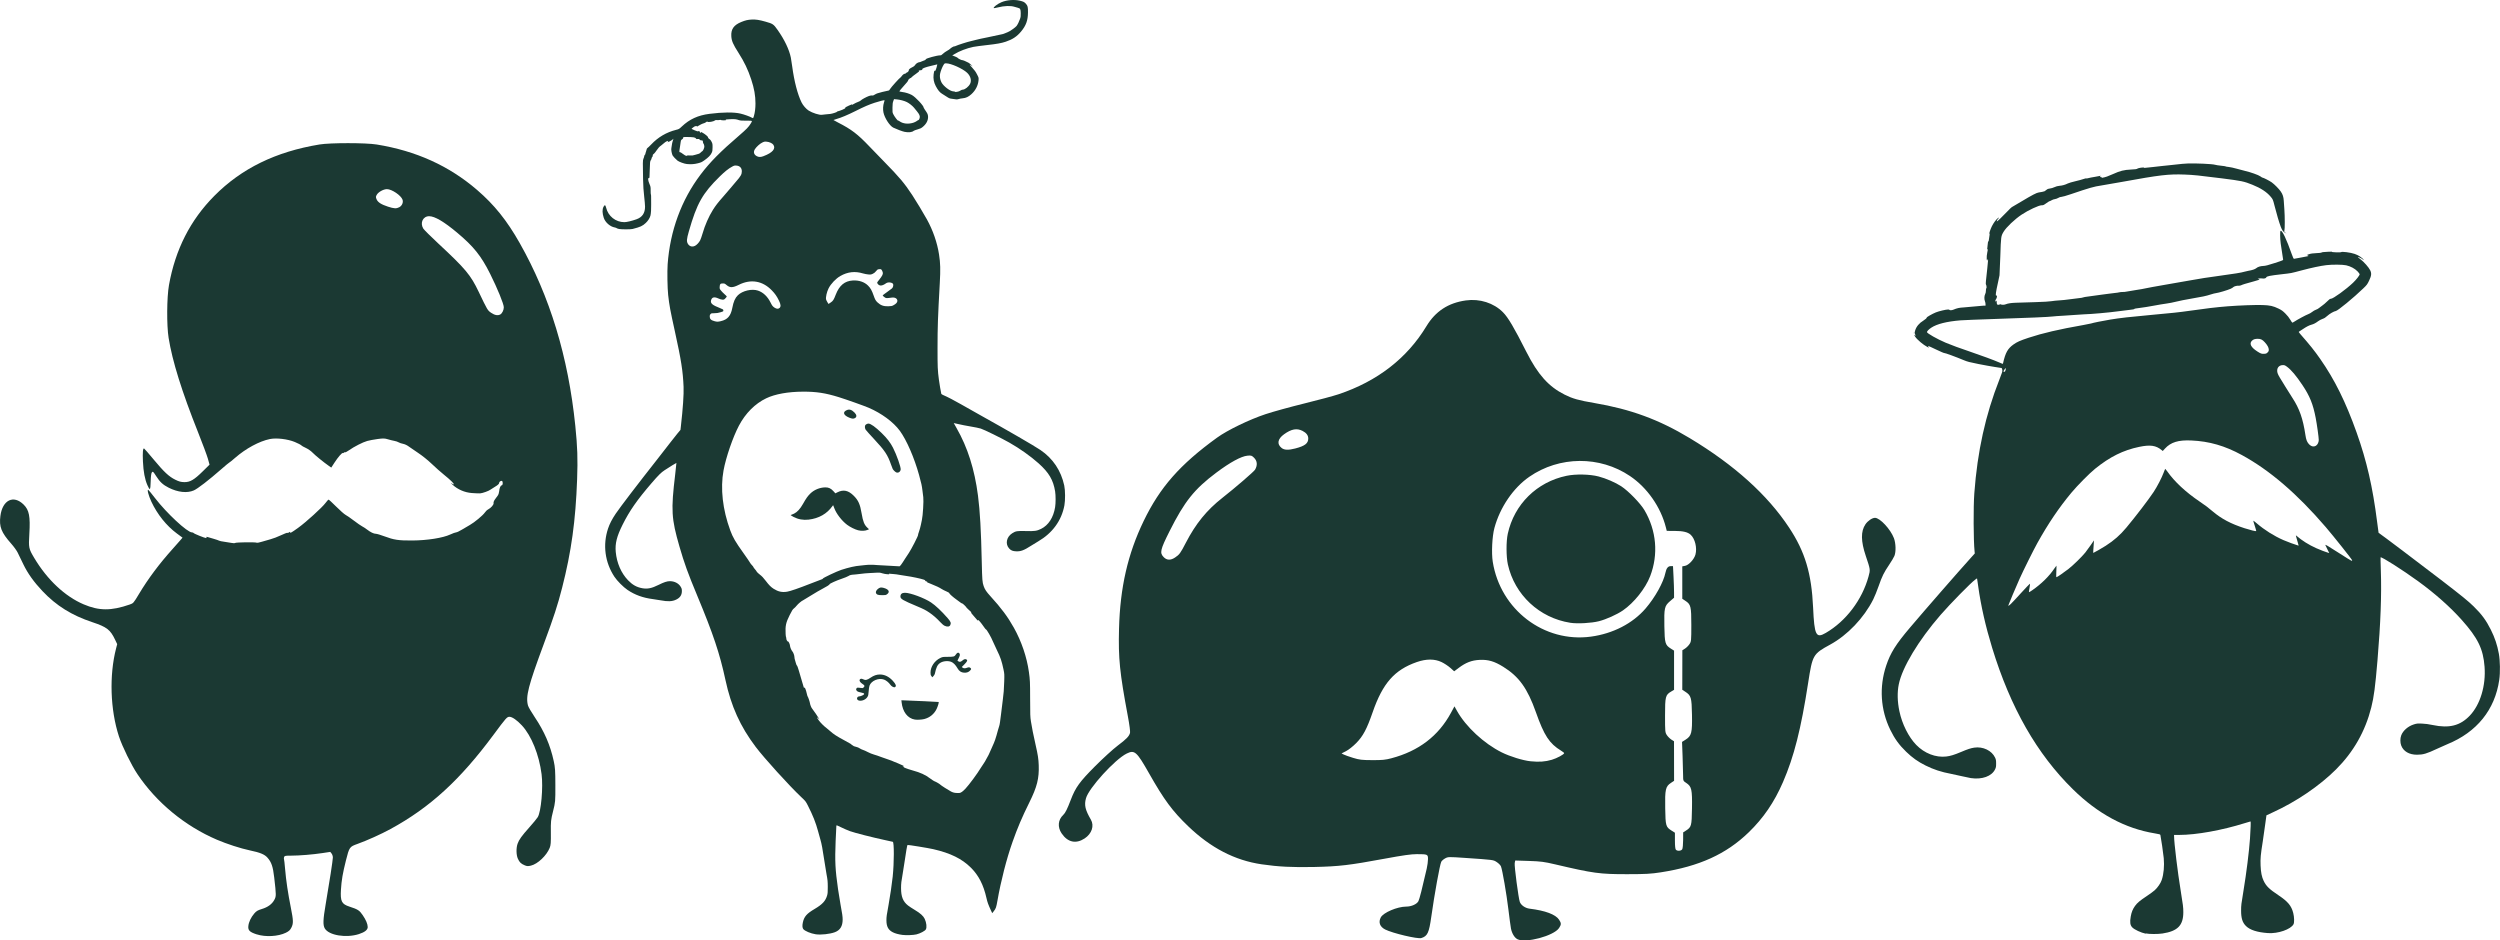
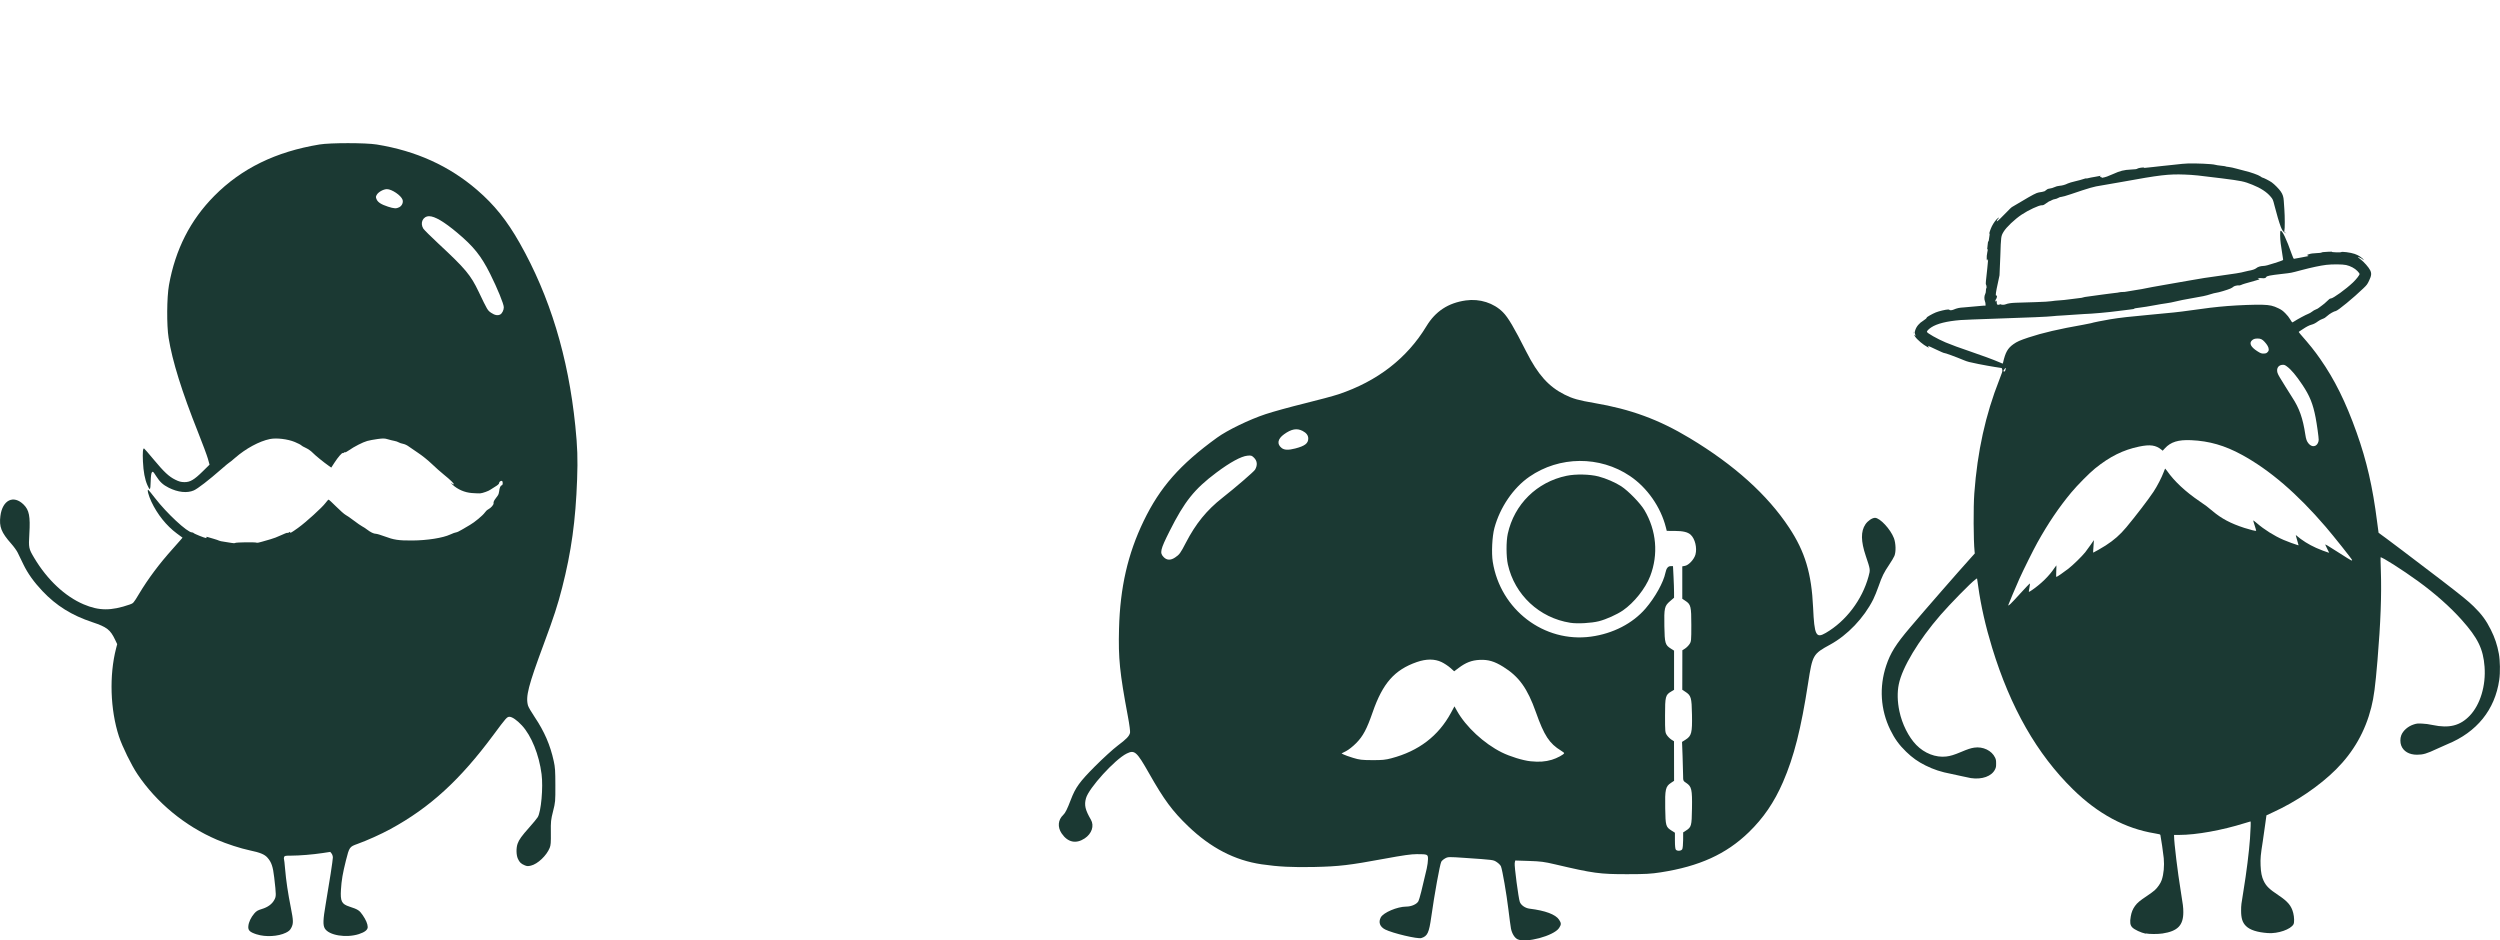
<svg xmlns="http://www.w3.org/2000/svg" xmlns:ns1="http://www.inkscape.org/namespaces/inkscape" xmlns:ns2="http://sodipodi.sourceforge.net/DTD/sodipodi-0.dtd" width="150.563mm" height="56.634mm" viewBox="0 0 150.563 56.634" version="1.1" id="svg1" xml:space="preserve" ns1:version="1.3.2 (091e20ef0f, 2023-11-25)" ns2:docname="ChicPea-Family.svg">
  <ns2:namedview id="namedview1" pagecolor="#505050" bordercolor="#ffffff" borderopacity="1" ns1:showpageshadow="0" ns1:pageopacity="0" ns1:pagecheckerboard="1" ns1:deskcolor="#505050" ns1:document-units="mm" ns1:zoom="2.3609708" ns1:cx="182.55202" ns1:cy="110.9713" ns1:window-width="3840" ns1:window-height="2078" ns1:window-x="0" ns1:window-y="0" ns1:window-maximized="1" ns1:current-layer="layer1" />
  <defs id="defs1">
    <style id="style1">.cls-1{fill:#5b7d6d;}.cls-1,.cls-2,.cls-3{stroke-width:0px;}.cls-2{fill:#fff;}.cls-3{fill:#5c7e6d;}</style>
  </defs>
  <g ns1:label="Layer 1" ns1:groupmode="layer" id="layer1" transform="translate(-37.717,-51.252)">
    <path style="fill:#1b3933;fill-opacity:1" d="m 53.183,107.527 c -0.429,-0.139 -0.535,-0.242 -0.51,-0.499 0.023,-0.243 0.155,-0.523 0.357,-0.76 0.124,-0.145 0.209,-0.196 0.454,-0.27 0.366,-0.111 0.617,-0.295 0.755,-0.553 0.116,-0.217 0.116,-0.276 -0.008,-1.349 -0.075,-0.652 -0.165,-0.917 -0.403,-1.188 -0.176,-0.201 -0.44,-0.31 -1.072,-0.443 -0.55,-0.116 -1.379,-0.385 -1.979,-0.642 -1.922,-0.823 -3.638,-2.239 -4.783,-3.947 -0.367,-0.548 -0.915,-1.665 -1.114,-2.273 -0.524,-1.601 -0.591,-3.681 -0.171,-5.303 l 0.066,-0.254 -0.129,-0.27 c -0.287,-0.601 -0.498,-0.763 -1.365,-1.051 -1.244,-0.413 -2.171,-0.991 -3.008,-1.875 -0.515,-0.544 -0.883,-1.059 -1.147,-1.605 -0.131,-0.271 -0.287,-0.592 -0.346,-0.714 -0.059,-0.121 -0.234,-0.363 -0.388,-0.536 -0.6,-0.676 -0.735,-1.021 -0.652,-1.666 0.124,-0.964 0.789,-1.291 1.4,-0.688 0.333,0.329 0.407,0.707 0.344,1.76 -0.05,0.842 -0.04,0.894 0.297,1.458 0.782,1.31 1.85,2.312 2.973,2.79 0.93,0.396 1.657,0.399 2.776,0.011 0.219,-0.076 0.227,-0.085 0.558,-0.637 0.551,-0.919 1.213,-1.805 2.015,-2.699 0.208,-0.232 0.429,-0.482 0.492,-0.556 l 0.114,-0.135 -0.344,-0.254 c -0.622,-0.46 -1.174,-1.149 -1.533,-1.914 -0.173,-0.369 -0.274,-0.763 -0.182,-0.706 0.026,0.016 0.207,0.236 0.401,0.489 0.701,0.911 1.945,2.068 2.224,2.068 0.044,0 0.091,0.018 0.104,0.04 0.026,0.043 0.674,0.303 0.753,0.303 0.026,0 0.034,-0.021 0.017,-0.048 -0.02,-0.032 0.001,-0.038 0.066,-0.017 0.053,0.017 0.218,0.065 0.368,0.108 0.15,0.043 0.298,0.093 0.328,0.112 0.03,0.019 0.171,0.049 0.312,0.066 0.142,0.018 0.338,0.049 0.437,0.07 0.099,0.021 0.196,0.022 0.215,0.003 0.043,-0.043 1.232,-0.058 1.299,-0.017 0.026,0.016 0.167,-0.01 0.313,-0.057 0.146,-0.048 0.385,-0.117 0.53,-0.153 0.145,-0.037 0.424,-0.143 0.619,-0.237 0.195,-0.093 0.371,-0.16 0.391,-0.147 0.02,0.013 0.065,-4.5e-4 0.099,-0.029 0.046,-0.038 0.062,-0.039 0.062,-0.002 0,0.066 0.071,0.026 0.5,-0.282 0.454,-0.326 1.437,-1.219 1.63,-1.482 0.083,-0.113 0.168,-0.205 0.188,-0.205 0.021,0 0.228,0.191 0.461,0.424 0.233,0.233 0.487,0.457 0.565,0.497 0.078,0.04 0.303,0.196 0.5,0.346 0.197,0.15 0.421,0.306 0.498,0.345 0.077,0.039 0.208,0.124 0.29,0.189 0.209,0.162 0.405,0.257 0.533,0.257 0.06,0 0.29,0.068 0.513,0.152 0.576,0.216 0.848,0.257 1.678,0.252 0.901,-0.005 1.845,-0.154 2.288,-0.361 0.151,-0.07 0.31,-0.128 0.354,-0.128 0.044,0 0.201,-0.074 0.349,-0.164 0.148,-0.09 0.364,-0.217 0.48,-0.282 0.273,-0.152 0.793,-0.585 0.902,-0.75 0.047,-0.071 0.133,-0.154 0.193,-0.184 0.18,-0.093 0.354,-0.294 0.331,-0.382 -0.012,-0.045 0.024,-0.142 0.081,-0.22 0.056,-0.077 0.134,-0.184 0.174,-0.238 0.04,-0.054 0.077,-0.173 0.084,-0.264 0.013,-0.176 0.083,-0.345 0.144,-0.345 0.055,0 0.086,-0.108 0.06,-0.207 -0.018,-0.069 -0.042,-0.08 -0.115,-0.053 -0.051,0.019 -0.092,0.07 -0.092,0.115 -4.6e-5,0.052 -0.083,0.129 -0.236,0.218 -0.13,0.076 -0.259,0.158 -0.287,0.183 -0.088,0.075 -0.481,0.216 -0.626,0.224 -0.076,0.004 -0.301,-0.006 -0.502,-0.021 -0.429,-0.034 -0.841,-0.213 -1.158,-0.503 -0.106,-0.097 -0.137,-0.136 -0.069,-0.087 0.068,0.05 0.135,0.08 0.147,0.067 0.034,-0.034 -0.219,-0.281 -0.599,-0.586 -0.187,-0.15 -0.516,-0.442 -0.731,-0.649 -0.215,-0.208 -0.586,-0.506 -0.824,-0.662 -0.238,-0.157 -0.5,-0.336 -0.583,-0.399 -0.083,-0.063 -0.227,-0.128 -0.322,-0.145 -0.094,-0.017 -0.212,-0.057 -0.262,-0.089 -0.05,-0.032 -0.165,-0.071 -0.257,-0.087 -0.092,-0.016 -0.269,-0.059 -0.393,-0.097 -0.196,-0.059 -0.278,-0.061 -0.622,-0.015 -0.218,0.029 -0.497,0.082 -0.622,0.117 -0.263,0.073 -0.8,0.348 -1.095,0.559 -0.113,0.081 -0.223,0.137 -0.244,0.124 -0.021,-0.013 -0.05,-0.004 -0.065,0.021 -0.015,0.024 -0.043,0.035 -0.063,0.022 -0.049,-0.03 -0.288,0.245 -0.51,0.588 l -0.187,0.289 -0.135,-0.094 c -0.316,-0.22 -0.834,-0.641 -0.992,-0.807 -0.094,-0.099 -0.278,-0.226 -0.407,-0.284 -0.13,-0.058 -0.255,-0.129 -0.279,-0.16 -0.024,-0.03 -0.196,-0.118 -0.382,-0.196 -0.432,-0.179 -1.106,-0.259 -1.502,-0.178 -0.638,0.131 -1.45,0.57 -2.096,1.134 -0.179,0.156 -0.337,0.284 -0.351,0.284 -0.014,0 -0.228,0.179 -0.478,0.397 -0.756,0.662 -1.42,1.175 -1.657,1.279 -0.399,0.175 -0.959,0.115 -1.509,-0.162 -0.344,-0.173 -0.535,-0.348 -0.751,-0.688 -0.183,-0.287 -0.207,-0.309 -0.262,-0.243 -0.042,0.051 -0.065,0.221 -0.075,0.56 -0.016,0.537 -0.043,0.566 -0.199,0.213 -0.152,-0.345 -0.239,-0.809 -0.267,-1.421 -0.025,-0.553 -0.002,-0.812 0.069,-0.785 0.02,0.008 0.278,0.305 0.574,0.662 0.633,0.761 0.922,1.031 1.31,1.222 0.221,0.109 0.342,0.141 0.542,0.143 0.347,0.004 0.588,-0.138 1.111,-0.653 l 0.405,-0.399 -0.097,-0.351 c -0.054,-0.193 -0.321,-0.911 -0.593,-1.595 -0.977,-2.451 -1.552,-4.293 -1.775,-5.689 -0.122,-0.762 -0.11,-2.442 0.022,-3.182 0.382,-2.137 1.282,-3.909 2.73,-5.37 1.639,-1.654 3.705,-2.663 6.335,-3.096 0.649,-0.107 2.782,-0.106 3.443,5.9e-4 2.371,0.384 4.358,1.283 6.047,2.737 1.039,0.894 1.794,1.834 2.563,3.191 1.822,3.217 2.929,6.856 3.354,11.022 0.129,1.269 0.153,1.973 0.108,3.217 -0.089,2.485 -0.348,4.359 -0.9,6.518 -0.271,1.061 -0.502,1.768 -1.103,3.388 -0.941,2.534 -1.105,3.174 -0.954,3.719 0.024,0.088 0.204,0.397 0.399,0.687 0.587,0.874 0.941,1.692 1.151,2.659 0.083,0.382 0.095,0.572 0.097,1.447 0.002,0.998 7.37e-4,1.013 -0.138,1.57 -0.133,0.533 -0.14,0.599 -0.133,1.287 0.006,0.609 -0.005,0.756 -0.07,0.918 -0.186,0.465 -0.722,0.973 -1.129,1.07 -0.177,0.042 -0.237,0.04 -0.375,-0.018 -0.224,-0.093 -0.316,-0.183 -0.413,-0.4 -0.101,-0.225 -0.108,-0.641 -0.017,-0.9 0.089,-0.25 0.246,-0.468 0.718,-0.997 0.221,-0.248 0.445,-0.519 0.496,-0.603 0.203,-0.329 0.334,-1.793 0.231,-2.592 -0.151,-1.173 -0.612,-2.314 -1.184,-2.932 -0.294,-0.317 -0.587,-0.521 -0.751,-0.521 -0.146,0 -0.208,0.07 -0.95,1.072 -2.021,2.731 -3.833,4.39 -6.212,5.687 -0.568,0.31 -1.43,0.698 -1.992,0.898 -0.476,0.17 -0.491,0.19 -0.693,0.992 -0.193,0.767 -0.267,1.198 -0.301,1.766 -0.042,0.698 0.041,0.864 0.512,1.017 0.507,0.165 0.6,0.224 0.794,0.508 0.2,0.292 0.303,0.536 0.306,0.721 0.003,0.168 -0.174,0.31 -0.529,0.425 -0.769,0.249 -1.813,0.077 -2.056,-0.34 -0.118,-0.202 -0.106,-0.532 0.051,-1.445 0.223,-1.295 0.435,-2.675 0.435,-2.827 0,-0.079 -0.035,-0.188 -0.078,-0.241 l -0.078,-0.097 -0.468,0.071 c -0.588,0.089 -1.38,0.154 -1.892,0.155 -0.355,6.1e-4 -0.396,0.009 -0.421,0.086 -0.015,0.047 -0.018,0.1 -0.007,0.118 0.011,0.018 0.042,0.293 0.069,0.612 0.057,0.682 0.172,1.45 0.347,2.33 0.152,0.765 0.157,0.937 0.03,1.188 -0.077,0.152 -0.145,0.215 -0.332,0.308 -0.458,0.226 -1.225,0.27 -1.752,0.099 z M 67.847,70.19 c 0.111,-0.06 0.212,-0.264 0.212,-0.432 0,-0.196 -0.385,-1.137 -0.822,-2.012 -0.544,-1.087 -0.994,-1.649 -1.988,-2.481 -0.794,-0.665 -1.349,-0.991 -1.686,-0.992 -0.374,-8.4e-4 -0.565,0.403 -0.353,0.746 0.046,0.074 0.456,0.481 0.911,0.905 1.632,1.518 1.939,1.885 2.422,2.895 0.535,1.12 0.539,1.126 0.761,1.276 0.212,0.143 0.394,0.175 0.543,0.095 z m -6.087,-6.456 c 0.168,-0.087 0.257,-0.291 0.2,-0.455 -0.091,-0.26 -0.647,-0.636 -0.941,-0.636 -0.203,0 -0.51,0.169 -0.606,0.332 -0.07,0.12 -0.071,0.147 -0.016,0.28 0.075,0.179 0.278,0.311 0.686,0.443 0.366,0.119 0.504,0.126 0.677,0.036 z" id="path1" />
    <path style="fill:#1b3933;fill-opacity:1" d="m 129.105,107.815 c -0.177,-0.089 -0.334,-0.35 -0.39,-0.644 -0.026,-0.141 -0.096,-0.656 -0.154,-1.145 -0.11,-0.924 -0.361,-2.377 -0.448,-2.596 -0.028,-0.069 -0.14,-0.184 -0.25,-0.256 -0.218,-0.142 -0.164,-0.134 -1.921,-0.255 -0.991,-0.068 -1.016,-0.067 -1.193,0.03 -0.099,0.055 -0.204,0.147 -0.232,0.205 -0.087,0.176 -0.409,1.953 -0.601,3.316 -0.135,0.963 -0.228,1.16 -0.598,1.276 -0.22,0.069 -1.73,-0.288 -2.177,-0.515 -0.321,-0.163 -0.42,-0.432 -0.267,-0.726 0.153,-0.293 0.993,-0.651 1.535,-0.653 0.316,-0.001 0.64,-0.147 0.734,-0.329 0.063,-0.123 0.233,-0.789 0.499,-1.957 0.042,-0.185 0.077,-0.444 0.077,-0.575 0,-0.288 -0.022,-0.297 -0.672,-0.298 -0.336,-5e-4 -0.822,0.068 -1.927,0.272 -2.149,0.397 -2.749,0.468 -4.243,0.501 -1.314,0.029 -2.18,-0.014 -3.177,-0.161 -1.618,-0.238 -3.063,-0.987 -4.423,-2.292 -0.95,-0.912 -1.452,-1.589 -2.352,-3.178 -0.752,-1.326 -0.875,-1.435 -1.354,-1.199 -0.704,0.347 -2.279,2.075 -2.449,2.688 -0.115,0.416 -0.051,0.696 0.294,1.292 0.214,0.369 0.056,0.845 -0.376,1.131 -0.523,0.346 -1.024,0.235 -1.389,-0.309 -0.254,-0.378 -0.215,-0.813 0.099,-1.106 0.126,-0.118 0.242,-0.351 0.461,-0.925 0.279,-0.732 0.529,-1.076 1.453,-2.004 0.476,-0.477 1.09,-1.038 1.366,-1.245 0.532,-0.4 0.692,-0.566 0.744,-0.772 0.018,-0.073 -0.037,-0.5 -0.13,-0.992 -0.494,-2.642 -0.579,-3.478 -0.533,-5.279 0.063,-2.477 0.527,-4.504 1.483,-6.484 0.985,-2.038 2.186,-3.402 4.422,-5.022 0.622,-0.451 1.942,-1.09 2.923,-1.415 0.448,-0.149 1.499,-0.438 2.334,-0.644 0.836,-0.205 1.758,-0.453 2.05,-0.551 2.342,-0.782 4.133,-2.168 5.302,-4.102 0.544,-0.9 1.317,-1.405 2.375,-1.552 0.837,-0.116 1.676,0.151 2.234,0.713 0.31,0.311 0.662,0.908 1.411,2.388 0.693,1.369 1.337,2.089 2.305,2.574 0.481,0.241 0.843,0.343 1.779,0.502 2.202,0.375 3.89,0.995 5.749,2.114 2.688,1.617 4.682,3.413 5.991,5.395 0.958,1.45 1.35,2.757 1.443,4.813 0.076,1.673 0.174,1.869 0.762,1.526 1.22,-0.711 2.189,-1.989 2.576,-3.399 0.113,-0.412 0.114,-0.409 -0.165,-1.236 -0.3,-0.891 -0.307,-1.482 -0.022,-1.906 0.143,-0.212 0.408,-0.391 0.577,-0.391 0.297,0 0.935,0.686 1.139,1.224 0.117,0.31 0.131,0.825 0.029,1.07 -0.038,0.092 -0.18,0.33 -0.314,0.529 -0.322,0.478 -0.428,0.693 -0.636,1.289 -0.096,0.274 -0.241,0.634 -0.324,0.799 -0.561,1.117 -1.549,2.154 -2.6,2.727 -1.027,0.56 -1.06,0.616 -1.319,2.291 -0.431,2.79 -0.853,4.455 -1.517,5.986 -0.529,1.219 -1.175,2.165 -2.069,3.03 -1.354,1.309 -2.968,2.043 -5.286,2.404 -0.599,0.093 -0.913,0.111 -2.018,0.112 -1.663,0.002 -2.043,-0.05 -4.347,-0.591 -0.666,-0.157 -0.872,-0.183 -1.586,-0.206 l -0.82,-0.026 -0.031,0.153 c -0.032,0.158 0.228,2.133 0.308,2.343 0.075,0.198 0.328,0.373 0.585,0.404 0.949,0.117 1.569,0.348 1.778,0.664 0.14,0.211 0.139,0.294 -0.001,0.504 -0.313,0.469 -2.008,0.924 -2.505,0.673 z m 9.926,-5.417 c 0.028,-0.052 0.052,-0.303 0.053,-0.556 l 0.002,-0.46 0.155,-0.099 c 0.343,-0.22 0.359,-0.274 0.376,-1.347 0.018,-1.139 -0.021,-1.316 -0.342,-1.528 -0.191,-0.127 -0.192,-0.129 -0.193,-0.454 -8e-5,-0.18 -0.015,-0.708 -0.032,-1.174 l -0.032,-0.847 0.209,-0.132 c 0.363,-0.229 0.409,-0.407 0.39,-1.5 -0.018,-1.041 -0.053,-1.161 -0.401,-1.388 l -0.183,-0.119 0.002,-1.19 0.002,-1.19 0.157,-0.099 c 0.086,-0.054 0.208,-0.174 0.27,-0.267 0.108,-0.161 0.113,-0.208 0.113,-1.153 0,-1.121 -0.029,-1.241 -0.354,-1.456 l -0.19,-0.126 v -0.976 -0.976 l 0.168,-0.032 c 0.223,-0.042 0.548,-0.395 0.625,-0.679 0.109,-0.402 -0.026,-0.956 -0.29,-1.195 -0.175,-0.158 -0.458,-0.226 -0.958,-0.228 l -0.48,-0.002 -0.053,-0.21 c -0.31,-1.228 -1.126,-2.396 -2.164,-3.095 -1.82,-1.226 -4.246,-1.208 -6.059,0.045 -0.968,0.669 -1.768,1.842 -2.104,3.086 -0.136,0.504 -0.185,1.501 -0.099,2.039 0.46,2.885 3.091,4.888 5.914,4.503 1.325,-0.18 2.511,-0.792 3.287,-1.692 0.577,-0.671 1.08,-1.576 1.199,-2.158 0.055,-0.268 0.156,-0.395 0.315,-0.395 h 0.139 l 0.032,0.63 c 0.018,0.346 0.032,0.774 0.032,0.951 l 1.7e-4,0.321 -0.245,0.211 c -0.331,0.285 -0.359,0.409 -0.339,1.512 0.018,1.016 0.05,1.127 0.388,1.34 l 0.196,0.124 v 1.18 1.18 l -0.172,0.102 c -0.346,0.204 -0.371,0.301 -0.371,1.444 -1.8e-4,0.979 0.004,1.024 0.113,1.186 0.062,0.092 0.184,0.212 0.27,0.267 l 0.157,0.099 0.002,1.191 0.002,1.191 -0.192,0.127 c -0.321,0.212 -0.362,0.393 -0.342,1.521 0.018,1.076 0.034,1.131 0.396,1.359 l 0.189,0.119 v 0.483 c 0,0.31 0.021,0.505 0.059,0.543 0.094,0.094 0.326,0.072 0.384,-0.036 z M 132.289,88.759 c -1.862,-0.29 -3.354,-1.684 -3.76,-3.513 -0.104,-0.468 -0.107,-1.386 -0.006,-1.846 0.388,-1.775 1.753,-3.122 3.543,-3.493 0.555,-0.115 1.398,-0.097 1.927,0.041 0.445,0.116 1.016,0.363 1.363,0.59 0.434,0.284 1.155,1.026 1.4,1.441 0.723,1.227 0.848,2.662 0.344,3.971 -0.286,0.743 -0.97,1.602 -1.644,2.066 -0.355,0.244 -1.005,0.537 -1.439,0.648 -0.457,0.117 -1.297,0.163 -1.729,0.096 z m -1.111,8.25 c 0.302,-0.088 0.741,-0.325 0.741,-0.4 0,-0.019 -0.083,-0.085 -0.185,-0.147 -0.705,-0.429 -1.02,-0.91 -1.517,-2.316 -0.509,-1.438 -1.018,-2.147 -1.966,-2.735 -0.536,-0.333 -0.907,-0.441 -1.42,-0.417 -0.482,0.023 -0.834,0.159 -1.272,0.489 l -0.263,0.198 -0.233,-0.207 c -0.128,-0.114 -0.366,-0.271 -0.529,-0.349 -0.415,-0.198 -0.92,-0.198 -1.488,-7.4e-4 -1.344,0.468 -2.055,1.275 -2.66,3.021 -0.351,1.014 -0.58,1.443 -0.989,1.858 -0.197,0.2 -0.463,0.41 -0.616,0.487 l -0.269,0.136 0.128,0.067 c 0.07,0.037 0.325,0.127 0.566,0.201 0.387,0.118 0.522,0.134 1.154,0.137 0.6,0.003 0.787,-0.015 1.153,-0.112 1.647,-0.435 2.837,-1.344 3.591,-2.741 l 0.208,-0.386 0.154,0.276 c 0.532,0.951 1.621,1.961 2.69,2.495 0.499,0.249 1.285,0.491 1.742,0.537 0.524,0.052 0.873,0.027 1.28,-0.091 z m -22.693,-12.18 c 0.263,-0.176 0.326,-0.26 0.648,-0.885 0.598,-1.156 1.262,-1.972 2.211,-2.716 0.766,-0.601 1.888,-1.569 1.959,-1.689 0.157,-0.268 0.136,-0.523 -0.059,-0.717 -0.137,-0.137 -0.172,-0.148 -0.401,-0.126 -0.375,0.036 -1.045,0.401 -1.869,1.019 -1.328,0.995 -1.919,1.735 -2.819,3.528 -0.566,1.128 -0.606,1.31 -0.346,1.57 0.186,0.186 0.413,0.192 0.676,0.016 z m 7.246,-6.569 c 0.573,-0.149 0.776,-0.305 0.776,-0.599 0,-0.189 -0.115,-0.341 -0.347,-0.459 -0.341,-0.174 -0.668,-0.114 -1.109,0.203 -0.392,0.282 -0.447,0.592 -0.146,0.828 0.162,0.128 0.408,0.136 0.827,0.027 z" id="path2" />
-     <path style="fill:#1b3933;fill-opacity:1" d="m 92.07,107.558 c -0.246,-0.034 -0.431,-0.084 -0.576,-0.156 -0.28,-0.14 -0.392,-0.347 -0.392,-0.725 9e-5,-0.209 0.013,-0.302 0.132,-0.95 0.087,-0.475 0.204,-1.269 0.247,-1.688 0.086,-0.838 0.089,-2.064 0.005,-2.089 -0.013,-0.004 -0.223,-0.05 -0.466,-0.102 -0.775,-0.167 -1.84,-0.439 -2.112,-0.539 -0.143,-0.053 -0.384,-0.157 -0.536,-0.233 -0.255,-0.126 -0.277,-0.134 -0.285,-0.095 -0.004,0.023 -0.024,0.44 -0.044,0.927 -0.049,1.225 -0.025,1.704 0.146,2.903 0.039,0.272 0.104,0.675 0.145,0.895 0.108,0.579 0.132,0.753 0.132,0.926 -4.6e-4,0.398 -0.151,0.642 -0.47,0.763 -0.295,0.112 -0.85,0.171 -1.156,0.124 -0.299,-0.046 -0.66,-0.198 -0.747,-0.315 -0.055,-0.074 -0.064,-0.207 -0.026,-0.387 0.076,-0.36 0.23,-0.539 0.712,-0.823 0.471,-0.279 0.659,-0.484 0.755,-0.823 0.03,-0.108 0.037,-0.205 0.036,-0.504 -0.002,-0.335 -0.009,-0.41 -0.078,-0.782 -0.042,-0.226 -0.108,-0.639 -0.148,-0.916 -0.076,-0.532 -0.151,-0.931 -0.215,-1.14 -0.021,-0.069 -0.085,-0.297 -0.141,-0.507 -0.14,-0.521 -0.309,-0.948 -0.613,-1.548 -0.132,-0.26 -0.135,-0.263 -0.405,-0.519 -0.716,-0.676 -2.228,-2.342 -2.741,-3.021 -0.932,-1.234 -1.481,-2.449 -1.822,-4.032 -0.343,-1.593 -0.736,-2.766 -1.698,-5.075 -0.561,-1.345 -0.78,-1.951 -1.071,-2.958 -0.488,-1.688 -0.517,-2.182 -0.257,-4.349 0.045,-0.373 0.078,-0.682 0.073,-0.687 -0.008,-0.008 -0.355,0.206 -0.714,0.44 -0.204,0.132 -0.375,0.303 -0.779,0.772 -0.878,1.021 -1.326,1.663 -1.747,2.505 -0.351,0.702 -0.461,1.138 -0.413,1.645 0.062,0.663 0.324,1.268 0.737,1.7 0.266,0.278 0.52,0.421 0.858,0.483 0.315,0.057 0.572,0.005 0.983,-0.201 0.321,-0.161 0.513,-0.224 0.681,-0.224 0.283,0 0.54,0.136 0.66,0.35 0.055,0.097 0.064,0.134 0.063,0.257 -9.8e-4,0.231 -0.112,0.393 -0.346,0.505 -0.238,0.114 -0.494,0.125 -0.936,0.041 -0.116,-0.022 -0.329,-0.055 -0.473,-0.074 -0.59,-0.076 -1.074,-0.252 -1.518,-0.552 -0.254,-0.172 -0.627,-0.547 -0.791,-0.796 -0.569,-0.864 -0.708,-1.915 -0.383,-2.895 0.094,-0.284 0.24,-0.568 0.461,-0.896 0.266,-0.395 1.327,-1.784 2.514,-3.291 0.29,-0.368 0.639,-0.817 0.776,-0.998 0.137,-0.181 0.331,-0.426 0.431,-0.545 l 0.181,-0.216 0.026,-0.227 c 0.12,-1.045 0.18,-1.923 0.161,-2.368 -0.04,-0.951 -0.144,-1.617 -0.525,-3.345 -0.283,-1.286 -0.333,-1.557 -0.403,-2.183 -0.045,-0.407 -0.062,-1.429 -0.031,-1.856 0.148,-2.017 0.826,-3.866 1.981,-5.395 0.566,-0.749 1.19,-1.381 2.343,-2.37 0.412,-0.354 0.558,-0.505 0.673,-0.696 0.119,-0.197 0.14,-0.182 -0.257,-0.182 -0.263,0 -0.372,-0.008 -0.44,-0.032 -0.173,-0.061 -0.264,-0.071 -0.542,-0.058 -0.23,0.011 -0.275,0.018 -0.256,0.041 0.019,0.023 -0.005,0.028 -0.132,0.028 -0.085,0 -0.158,-0.009 -0.162,-0.02 -0.004,-0.012 -0.037,-0.013 -0.083,-0.002 -0.042,0.009 -0.114,0.013 -0.161,0.007 -0.058,-0.007 -0.096,2e-5 -0.12,0.021 -0.081,0.071 -0.4,0.125 -0.45,0.075 -0.015,-0.015 -0.04,-0.007 -0.081,0.028 -0.033,0.028 -0.092,0.057 -0.132,0.066 -0.075,0.016 -0.251,0.101 -0.366,0.176 -0.057,0.038 -0.065,0.039 -0.053,0.009 0.012,-0.03 0.007,-0.032 -0.029,-0.013 -0.032,0.017 -0.045,0.017 -0.051,-0.002 -0.007,-0.022 -0.242,0.141 -0.242,0.169 4e-5,0.006 0.085,0.045 0.188,0.088 0.132,0.054 0.196,0.071 0.213,0.056 0.032,-0.026 0.092,-0.005 0.092,0.033 0,0.015 0.02,0.039 0.044,0.052 0.038,0.02 0.042,0.019 0.032,-0.01 -0.017,-0.045 0.001,-0.042 0.113,0.024 0.141,0.083 0.303,0.216 0.305,0.252 0.003,0.044 0.052,0.105 0.108,0.132 0.026,0.013 0.075,0.079 0.109,0.146 0.057,0.114 0.062,0.14 0.061,0.34 -6.8e-4,0.189 -0.008,0.231 -0.055,0.334 -0.066,0.143 -0.194,0.274 -0.434,0.444 -0.163,0.116 -0.204,0.134 -0.401,0.183 -0.224,0.055 -0.395,0.067 -0.663,0.043 -0.144,-0.013 -0.476,-0.134 -0.56,-0.205 -0.113,-0.096 -0.248,-0.237 -0.287,-0.3 -0.054,-0.088 -0.106,-0.375 -0.081,-0.453 0.01,-0.032 0.023,-0.113 0.029,-0.181 0.006,-0.068 0.03,-0.178 0.053,-0.245 0.048,-0.139 0.051,-0.159 0.016,-0.114 -0.036,0.046 -0.23,0.16 -0.297,0.176 -0.055,0.013 -0.056,0.012 -0.016,-0.018 0.023,-0.017 0.035,-0.038 0.027,-0.045 -0.028,-0.028 -0.165,0.043 -0.27,0.14 -0.059,0.055 -0.135,0.117 -0.169,0.138 -0.086,0.053 -0.174,0.152 -0.279,0.309 -0.049,0.074 -0.105,0.146 -0.125,0.16 -0.075,0.054 -0.101,0.092 -0.089,0.129 0.007,0.023 -0.004,0.054 -0.03,0.08 -0.023,0.023 -0.042,0.064 -0.042,0.091 0,0.027 -0.02,0.074 -0.045,0.105 -0.047,0.059 -0.054,0.134 -0.067,0.649 -0.011,0.444 -0.009,0.428 -0.048,0.425 -0.07,-0.005 -0.057,0.146 0.029,0.349 0.075,0.176 0.077,0.191 0.076,0.414 -8.2e-4,0.127 0.006,0.232 0.015,0.232 0.009,0 0.015,0.1 0.013,0.221 -0.002,0.122 -0.001,0.3 0.002,0.396 0.008,0.216 -0.012,0.539 -0.041,0.648 -0.039,0.151 -0.144,0.317 -0.284,0.449 -0.193,0.182 -0.319,0.24 -0.794,0.362 -0.107,0.028 -0.644,0.03 -0.8,0.003 -0.067,-0.011 -0.136,-0.034 -0.154,-0.05 -0.018,-0.016 -0.07,-0.035 -0.116,-0.043 -0.283,-0.049 -0.575,-0.305 -0.666,-0.583 -0.09,-0.276 -0.096,-0.504 -0.016,-0.658 0.072,-0.14 0.116,-0.127 0.158,0.046 0.124,0.516 0.575,0.875 1.1,0.875 0.139,0 0.453,-0.075 0.73,-0.174 0.347,-0.124 0.515,-0.372 0.515,-0.759 -6e-5,-0.092 -0.024,-0.371 -0.053,-0.621 -0.039,-0.33 -0.057,-0.609 -0.066,-1.029 -0.022,-0.991 -0.019,-1.165 0.021,-1.238 0.019,-0.036 0.041,-0.102 0.048,-0.148 0.007,-0.046 0.026,-0.088 0.042,-0.094 0.016,-0.006 0.028,-0.029 0.028,-0.052 0,-0.023 0.013,-0.071 0.03,-0.109 0.016,-0.037 0.035,-0.102 0.042,-0.145 0.008,-0.05 0.028,-0.085 0.058,-0.101 0.025,-0.013 0.123,-0.107 0.219,-0.208 0.414,-0.439 0.919,-0.736 1.496,-0.881 0.179,-0.045 0.187,-0.05 0.35,-0.203 0.466,-0.441 0.974,-0.673 1.666,-0.762 0.799,-0.102 1.471,-0.108 1.863,-0.015 0.225,0.053 0.558,0.172 0.676,0.241 0.038,0.022 0.076,0.035 0.086,0.029 0.01,-0.006 0.032,-0.059 0.049,-0.119 0.063,-0.217 0.095,-0.475 0.095,-0.764 -6.2e-4,-0.474 -0.076,-0.897 -0.256,-1.443 -0.196,-0.594 -0.415,-1.051 -0.765,-1.601 -0.332,-0.52 -0.417,-0.717 -0.434,-1.004 -0.026,-0.422 0.15,-0.672 0.599,-0.855 0.251,-0.102 0.392,-0.135 0.63,-0.147 0.249,-0.012 0.448,0.018 0.836,0.128 0.442,0.125 0.479,0.151 0.724,0.498 0.413,0.586 0.694,1.173 0.796,1.666 0.017,0.081 0.054,0.326 0.084,0.546 0.118,0.882 0.324,1.673 0.561,2.153 0.088,0.179 0.275,0.393 0.428,0.491 0.223,0.143 0.658,0.28 0.801,0.253 0.045,-0.009 0.156,-0.021 0.247,-0.027 0.091,-0.006 0.206,-0.017 0.257,-0.024 0.13,-0.017 0.415,-0.11 0.402,-0.131 -0.006,-0.009 0.024,-0.024 0.066,-0.032 0.042,-0.008 0.158,-0.048 0.256,-0.089 0.138,-0.058 0.178,-0.084 0.175,-0.113 -0.003,-0.029 0.046,-0.06 0.218,-0.137 0.122,-0.055 0.211,-0.087 0.198,-0.071 -0.038,0.046 -0.001,0.034 0.112,-0.036 0.058,-0.036 0.165,-0.086 0.239,-0.113 0.074,-0.027 0.148,-0.066 0.165,-0.087 0.044,-0.055 0.337,-0.216 0.491,-0.27 0.085,-0.03 0.153,-0.041 0.194,-0.033 0.051,0.01 0.085,-0.002 0.169,-0.057 0.083,-0.055 0.18,-0.089 0.446,-0.155 0.187,-0.046 0.358,-0.085 0.379,-0.085 0.025,-1.9e-4 0.058,-0.036 0.094,-0.1 0.052,-0.095 0.583,-0.682 0.616,-0.682 0.009,0 0.045,-0.041 0.081,-0.09 0.062,-0.086 0.149,-0.148 0.197,-0.14 0.012,0.002 0.039,-0.015 0.06,-0.038 0.021,-0.023 0.048,-0.041 0.061,-0.041 0.04,0 0.12,-0.098 0.107,-0.132 -0.015,-0.038 0.077,-0.119 0.198,-0.175 0.1,-0.047 0.154,-0.092 0.205,-0.171 0.04,-0.062 0.174,-0.139 0.242,-0.139 0.024,0 0.082,-0.02 0.129,-0.045 0.048,-0.025 0.102,-0.046 0.121,-0.048 0.043,-0.004 0.141,-0.067 0.141,-0.09 0,-0.047 0.668,-0.228 0.842,-0.228 0.07,0 0.097,-0.014 0.183,-0.099 0.056,-0.054 0.165,-0.132 0.243,-0.173 0.078,-0.041 0.162,-0.098 0.187,-0.127 0.048,-0.055 0.24,-0.162 0.259,-0.144 0.006,0.006 0.04,-0.004 0.075,-0.022 0.102,-0.053 0.728,-0.254 0.903,-0.289 0.088,-0.018 0.238,-0.056 0.334,-0.083 0.096,-0.028 0.412,-0.097 0.702,-0.153 0.29,-0.057 0.572,-0.117 0.628,-0.134 0.056,-0.017 0.142,-0.036 0.192,-0.041 0.05,-0.005 0.143,-0.034 0.206,-0.063 0.063,-0.029 0.14,-0.061 0.17,-0.07 0.101,-0.03 0.47,-0.289 0.529,-0.37 0.075,-0.104 0.154,-0.266 0.211,-0.432 0.038,-0.109 0.045,-0.171 0.041,-0.34 -0.006,-0.255 -0.024,-0.286 -0.183,-0.329 -0.065,-0.018 -0.147,-0.041 -0.183,-0.052 -0.246,-0.079 -0.615,-0.066 -1.018,0.035 -0.123,0.031 -0.231,0.05 -0.239,0.042 -0.049,-0.049 0.223,-0.257 0.468,-0.359 0.322,-0.134 0.767,-0.169 1.106,-0.088 0.21,0.051 0.266,0.078 0.359,0.181 0.112,0.124 0.13,0.2 0.127,0.529 -0.005,0.476 -0.116,0.784 -0.414,1.143 -0.25,0.302 -0.518,0.48 -0.927,0.616 -0.271,0.09 -0.534,0.137 -1.167,0.207 -0.317,0.035 -0.669,0.082 -0.782,0.105 -0.389,0.078 -0.858,0.258 -1.151,0.443 l -0.121,0.076 0.08,0.024 c 0.093,0.028 0.248,0.105 0.258,0.128 0.012,0.028 0.223,0.133 0.25,0.124 0.03,-0.01 0.266,0.085 0.389,0.157 0.049,0.029 0.126,0.091 0.172,0.138 l 0.082,0.086 -0.08,-0.054 c -0.044,-0.029 -0.089,-0.054 -0.1,-0.054 -0.011,0 0.06,0.086 0.158,0.19 0.134,0.144 0.203,0.24 0.282,0.395 0.105,0.203 0.105,0.205 0.093,0.351 -0.027,0.319 -0.179,0.617 -0.43,0.844 -0.176,0.159 -0.326,0.23 -0.525,0.248 -0.088,0.008 -0.194,0.028 -0.237,0.045 -0.045,0.018 -0.109,0.026 -0.154,0.02 -0.043,-0.006 -0.149,-0.02 -0.236,-0.032 -0.175,-0.023 -0.173,-0.023 -0.37,-0.15 -0.076,-0.049 -0.19,-0.122 -0.254,-0.161 -0.137,-0.085 -0.24,-0.212 -0.371,-0.459 -0.116,-0.219 -0.158,-0.446 -0.129,-0.697 0.021,-0.174 0.052,-0.305 0.056,-0.228 0.004,0.093 0.076,-0.022 0.122,-0.194 0.052,-0.192 0.052,-0.194 0.018,-0.181 -0.014,0.005 -0.168,0.042 -0.342,0.082 -0.319,0.072 -0.551,0.158 -0.528,0.194 0.015,0.025 -0.068,0.084 -0.101,0.071 -0.014,-0.005 -0.052,10e-4 -0.085,0.014 -0.05,0.02 -0.054,0.026 -0.024,0.037 0.028,0.011 -0.013,0.048 -0.181,0.166 -0.12,0.084 -0.235,0.174 -0.255,0.2 -0.021,0.026 -0.045,0.048 -0.054,0.048 -0.037,0 -0.152,0.095 -0.153,0.126 -2e-4,0.045 -0.092,0.167 -0.256,0.338 -0.148,0.155 -0.29,0.336 -0.276,0.351 0.005,0.005 0.081,0.019 0.17,0.031 0.208,0.029 0.4,0.088 0.569,0.176 0.225,0.118 0.742,0.671 0.723,0.773 -0.001,0.008 0.029,0.059 0.068,0.113 0.155,0.22 0.184,0.279 0.193,0.399 0.017,0.233 -0.093,0.455 -0.317,0.64 -0.096,0.079 -0.15,0.105 -0.314,0.151 -0.109,0.03 -0.214,0.069 -0.233,0.086 -0.096,0.087 -0.315,0.11 -0.555,0.06 -0.134,-0.028 -0.457,-0.15 -0.671,-0.251 -0.215,-0.102 -0.524,-0.577 -0.595,-0.913 -0.04,-0.189 -0.026,-0.43 0.033,-0.606 0.023,-0.067 0.037,-0.126 0.032,-0.131 -0.017,-0.017 -0.329,0.061 -0.598,0.15 -0.348,0.115 -0.617,0.231 -1.15,0.498 -0.481,0.241 -0.877,0.407 -1.15,0.482 -0.099,0.027 -0.18,0.054 -0.18,0.06 8e-5,0.006 0.127,0.075 0.281,0.153 0.801,0.408 1.181,0.698 1.88,1.433 0.198,0.208 0.601,0.625 0.896,0.925 0.919,0.938 1.215,1.289 1.69,2.009 0.218,0.331 0.677,1.091 0.883,1.465 0.365,0.661 0.622,1.404 0.731,2.117 0.082,0.53 0.09,0.887 0.044,1.728 -0.115,2.074 -0.134,2.607 -0.135,3.901 -8.8e-4,1.167 0.006,1.326 0.083,1.915 0.029,0.225 0.123,0.776 0.144,0.845 0.005,0.018 0.063,0.054 0.128,0.08 0.203,0.083 0.701,0.341 1.055,0.547 0.187,0.109 0.712,0.406 1.167,0.659 1.707,0.951 3.241,1.84 3.619,2.096 0.752,0.509 1.242,1.241 1.435,2.14 0.062,0.288 0.066,0.893 0.009,1.197 -0.171,0.914 -0.721,1.669 -1.577,2.166 -0.108,0.063 -0.294,0.177 -0.413,0.253 -0.452,0.291 -0.638,0.36 -0.923,0.346 -0.201,-0.01 -0.301,-0.05 -0.408,-0.164 -0.254,-0.27 -0.173,-0.698 0.175,-0.921 0.212,-0.136 0.305,-0.151 0.816,-0.136 0.532,0.016 0.666,-0.003 0.926,-0.131 0.444,-0.219 0.743,-0.682 0.845,-1.308 0.039,-0.239 0.039,-0.71 1e-4,-0.949 -0.112,-0.689 -0.373,-1.131 -0.997,-1.69 -0.48,-0.429 -1.14,-0.897 -1.766,-1.251 -0.47,-0.266 -1.517,-0.78 -1.715,-0.842 -0.096,-0.03 -0.374,-0.087 -0.618,-0.127 -0.243,-0.04 -0.57,-0.104 -0.726,-0.142 -0.156,-0.038 -0.283,-0.066 -0.283,-0.063 0,0.004 0.076,0.139 0.168,0.3 0.668,1.164 1.086,2.483 1.292,4.072 0.12,0.928 0.186,2.088 0.228,4.025 0.023,1.046 0.034,1.192 0.112,1.417 0.073,0.21 0.161,0.342 0.412,0.617 0.653,0.715 1.045,1.242 1.41,1.897 0.46,0.825 0.779,1.764 0.905,2.668 0.066,0.475 0.071,0.583 0.073,1.606 0.002,0.99 0.005,1.08 0.048,1.364 0.054,0.355 0.148,0.825 0.282,1.415 0.137,0.6 0.175,0.85 0.188,1.225 0.028,0.794 -0.101,1.308 -0.565,2.242 -0.434,0.874 -0.717,1.539 -1.012,2.376 -0.361,1.024 -0.701,2.346 -0.908,3.534 -0.072,0.411 -0.097,0.485 -0.227,0.647 l -0.089,0.112 -0.071,-0.153 c -0.17,-0.369 -0.217,-0.499 -0.276,-0.76 -0.178,-0.791 -0.468,-1.359 -0.932,-1.822 -0.543,-0.542 -1.232,-0.882 -2.276,-1.121 -0.297,-0.068 -1.53,-0.269 -1.547,-0.252 -0.022,0.023 -0.091,0.416 -0.162,0.921 -0.035,0.249 -0.09,0.601 -0.123,0.782 -0.086,0.477 -0.103,0.622 -0.103,0.898 0,0.513 0.117,0.806 0.418,1.044 0.07,0.056 0.256,0.178 0.413,0.271 0.331,0.197 0.513,0.362 0.593,0.535 0.109,0.236 0.138,0.515 0.067,0.638 -0.052,0.09 -0.337,0.24 -0.565,0.297 -0.176,0.044 -0.627,0.061 -0.844,0.031 z m 3.567,-8.605 c 0.052,-0.035 0.15,-0.122 0.217,-0.194 0.233,-0.249 0.719,-0.907 0.935,-1.266 0.058,-0.097 0.137,-0.217 0.176,-0.267 0.038,-0.05 0.112,-0.175 0.163,-0.278 0.051,-0.103 0.1,-0.191 0.109,-0.197 0.008,-0.006 0.022,-0.033 0.031,-0.061 0.009,-0.028 0.088,-0.204 0.175,-0.391 0.088,-0.187 0.179,-0.405 0.204,-0.485 0.024,-0.079 0.062,-0.2 0.084,-0.268 0.022,-0.068 0.059,-0.202 0.082,-0.298 0.023,-0.096 0.06,-0.217 0.081,-0.268 0.027,-0.064 0.062,-0.297 0.114,-0.741 0.042,-0.357 0.089,-0.741 0.105,-0.854 0.047,-0.329 0.07,-0.628 0.084,-1.101 0.013,-0.428 0.011,-0.451 -0.042,-0.707 -0.107,-0.509 -0.184,-0.737 -0.394,-1.163 -0.108,-0.219 -0.219,-0.46 -0.248,-0.535 -0.083,-0.22 -0.386,-0.745 -0.414,-0.717 -0.007,0.007 -0.069,-0.071 -0.138,-0.172 -0.069,-0.101 -0.171,-0.237 -0.227,-0.301 -0.082,-0.095 -0.104,-0.11 -0.114,-0.081 -0.01,0.029 -0.028,0.018 -0.093,-0.064 -0.044,-0.055 -0.144,-0.172 -0.223,-0.26 -0.078,-0.088 -0.125,-0.153 -0.104,-0.146 0.036,0.013 0.036,0.011 -0.003,-0.034 -0.023,-0.026 -0.094,-0.092 -0.158,-0.146 -0.064,-0.054 -0.113,-0.102 -0.109,-0.106 0.017,-0.017 -0.239,-0.266 -0.263,-0.258 -0.014,0.005 -0.063,-0.021 -0.108,-0.057 -0.045,-0.036 -0.152,-0.115 -0.237,-0.175 -0.207,-0.147 -0.412,-0.328 -0.433,-0.383 -0.011,-0.03 -0.069,-0.066 -0.178,-0.111 -0.089,-0.037 -0.21,-0.098 -0.269,-0.136 -0.163,-0.104 -0.331,-0.185 -0.641,-0.307 -0.154,-0.061 -0.269,-0.111 -0.254,-0.112 0.047,-8.9e-4 0.006,-0.038 -0.057,-0.052 -0.039,-0.008 -0.057,-0.023 -0.05,-0.041 0.007,-0.018 -0.023,-0.038 -0.089,-0.06 -0.203,-0.067 -0.721,-0.176 -1.033,-0.218 -0.177,-0.024 -0.382,-0.057 -0.456,-0.073 -0.074,-0.016 -0.208,-0.035 -0.298,-0.041 -0.091,-0.006 -0.202,-0.016 -0.247,-0.021 -0.057,-0.007 -0.073,-0.004 -0.052,0.01 0.066,0.043 -0.237,0.017 -0.401,-0.035 -0.145,-0.046 -0.188,-0.05 -0.36,-0.039 -0.108,0.007 -0.311,0.018 -0.453,0.024 -0.141,0.006 -0.35,0.025 -0.463,0.042 -0.113,0.017 -0.275,0.036 -0.36,0.041 -0.26,0.017 -0.315,0.029 -0.416,0.094 -0.053,0.034 -0.234,0.108 -0.402,0.164 -0.305,0.102 -0.727,0.291 -0.727,0.326 0,0.033 -0.19,0.155 -0.427,0.275 -0.127,0.064 -0.438,0.245 -0.69,0.402 -0.252,0.157 -0.472,0.29 -0.489,0.297 -0.078,0.029 -0.295,0.211 -0.376,0.314 -0.049,0.063 -0.127,0.141 -0.172,0.175 -0.069,0.051 -0.112,0.119 -0.252,0.397 -0.229,0.456 -0.271,0.651 -0.245,1.139 0.005,0.091 0.017,0.179 0.027,0.195 0.01,0.016 0.016,0.052 0.014,0.081 -0.005,0.067 0.071,0.193 0.108,0.179 0.029,-0.011 0.115,0.18 0.115,0.256 0,0.073 0.081,0.272 0.134,0.327 0.064,0.067 0.134,0.259 0.134,0.371 0,0.046 0.015,0.118 0.032,0.16 0.018,0.042 0.036,0.107 0.041,0.144 0.009,0.068 0.063,0.191 0.092,0.21 0.018,0.011 0.154,0.456 0.298,0.966 0.104,0.372 0.114,0.397 0.134,0.342 0.019,-0.055 0.096,0.134 0.144,0.354 0.021,0.097 0.047,0.182 0.058,0.189 0.024,0.015 0.13,0.335 0.137,0.41 0.007,0.073 0.089,0.276 0.122,0.302 0.031,0.024 0.421,0.596 0.44,0.644 0.007,0.018 -0.021,-0.004 -0.063,-0.048 -0.108,-0.116 -0.094,-0.049 0.023,0.112 0.108,0.148 0.318,0.36 0.46,0.462 0.049,0.035 0.153,0.123 0.232,0.195 0.193,0.176 0.408,0.317 0.846,0.55 0.202,0.108 0.373,0.203 0.379,0.211 0.017,0.022 0.149,0.118 0.201,0.146 0.025,0.013 0.095,0.033 0.154,0.045 0.062,0.012 0.146,0.048 0.196,0.083 0.048,0.034 0.136,0.077 0.196,0.094 0.06,0.018 0.193,0.077 0.295,0.132 0.104,0.056 0.268,0.122 0.371,0.15 0.101,0.027 0.305,0.096 0.452,0.154 0.148,0.057 0.342,0.125 0.432,0.151 0.09,0.026 0.168,0.054 0.174,0.062 0.006,0.008 0.08,0.039 0.165,0.07 0.085,0.03 0.182,0.07 0.216,0.087 0.034,0.018 0.136,0.063 0.226,0.1 0.108,0.045 0.147,0.069 0.113,0.069 l -0.051,0.001 0.051,0.029 c 0.031,0.018 0.039,0.03 0.021,0.03 -0.066,0.002 0.209,0.111 0.453,0.179 0.564,0.157 0.828,0.277 1.157,0.524 0.105,0.079 0.215,0.149 0.243,0.156 0.064,0.015 0.325,0.168 0.345,0.201 0.018,0.03 0.508,0.344 0.646,0.414 0.13,0.066 0.222,0.086 0.4,0.089 0.13,0.002 0.156,-0.005 0.24,-0.061 z m -2.826,-4.365 c -0.434,-0.075 -0.732,-0.464 -0.794,-1.038 l -0.013,-0.124 0.182,0.006 c 0.545,0.018 2.054,0.089 2.063,0.097 0.022,0.022 -0.048,0.259 -0.124,0.419 -0.146,0.305 -0.414,0.524 -0.743,0.608 -0.158,0.04 -0.431,0.055 -0.571,0.031 z m -3.366,-1.146 c -0.172,-0.042 -0.138,-0.253 0.04,-0.253 0.034,0 0.111,-0.025 0.171,-0.055 0.084,-0.042 0.108,-0.065 0.103,-0.096 -0.005,-0.034 -0.037,-0.048 -0.175,-0.077 -0.195,-0.042 -0.241,-0.063 -0.286,-0.131 -0.028,-0.043 -0.029,-0.058 -0.005,-0.107 0.025,-0.051 0.039,-0.058 0.12,-0.056 0.051,7.8e-4 0.131,0.009 0.178,0.018 0.076,0.015 0.092,0.011 0.139,-0.036 0.08,-0.08 0.067,-0.117 -0.073,-0.209 -0.14,-0.092 -0.199,-0.187 -0.162,-0.258 0.034,-0.063 0.108,-0.07 0.207,-0.02 0.136,0.07 0.232,0.05 0.438,-0.092 0.201,-0.138 0.372,-0.197 0.569,-0.197 0.283,0 0.547,0.129 0.776,0.378 0.193,0.211 0.232,0.329 0.128,0.385 -0.061,0.033 -0.206,-0.045 -0.277,-0.148 -0.091,-0.131 -0.247,-0.259 -0.375,-0.307 -0.324,-0.122 -0.773,0.066 -0.879,0.367 -0.019,0.053 -0.041,0.206 -0.05,0.339 -0.015,0.216 -0.023,0.253 -0.076,0.339 -0.1,0.162 -0.333,0.26 -0.512,0.217 z m 4.368,-1.471 c -0.047,-0.062 -0.055,-0.092 -0.055,-0.216 0,-0.349 0.246,-0.713 0.591,-0.877 0.138,-0.065 0.143,-0.066 0.463,-0.068 0.363,-0.002 0.388,-0.01 0.483,-0.153 0.069,-0.103 0.143,-0.127 0.196,-0.062 0.054,0.067 0.047,0.127 -0.037,0.294 l -0.074,0.148 0.046,0.037 c 0.074,0.06 0.151,0.047 0.257,-0.045 0.097,-0.084 0.163,-0.101 0.238,-0.061 0.082,0.044 0.05,0.122 -0.12,0.293 l -0.16,0.161 0.049,0.04 c 0.058,0.048 0.156,0.051 0.257,0.009 0.101,-0.042 0.17,-0.039 0.219,0.01 0.054,0.054 0.052,0.068 -0.021,0.152 -0.086,0.098 -0.213,0.143 -0.367,0.132 -0.177,-0.013 -0.294,-0.091 -0.394,-0.264 -0.118,-0.205 -0.253,-0.342 -0.384,-0.391 -0.211,-0.079 -0.509,-0.044 -0.679,0.079 -0.151,0.109 -0.218,0.252 -0.305,0.647 -0.007,0.032 -0.043,0.091 -0.081,0.132 l -0.068,0.074 z m 0.799,-3.029 c -0.069,-0.032 -0.155,-0.104 -0.264,-0.221 -0.217,-0.234 -0.44,-0.428 -0.661,-0.577 -0.225,-0.151 -0.342,-0.212 -0.741,-0.379 -0.855,-0.358 -1,-0.443 -1,-0.585 0,-0.152 0.091,-0.228 0.274,-0.228 0.32,0 1.173,0.317 1.569,0.582 0.272,0.182 0.625,0.515 0.995,0.937 0.191,0.218 0.223,0.299 0.166,0.423 -0.047,0.104 -0.178,0.122 -0.337,0.048 z m -4.038,-1.876 c -0.144,-0.063 -0.142,-0.208 0.005,-0.337 0.112,-0.099 0.19,-0.116 0.345,-0.075 0.329,0.086 0.414,0.252 0.202,0.396 -0.062,0.042 -0.095,0.047 -0.278,0.046 -0.13,-5e-4 -0.233,-0.011 -0.273,-0.029 z m -5.462,-0.177 c 0.195,-0.031 0.705,-0.207 1.421,-0.489 0.346,-0.136 0.654,-0.254 0.684,-0.262 0.031,-0.008 0.056,-0.025 0.056,-0.04 0,-0.04 0.847,-0.44 1.112,-0.526 0.454,-0.147 0.83,-0.232 1.132,-0.256 0.074,-0.006 0.203,-0.02 0.288,-0.031 0.197,-0.026 0.49,-0.026 0.747,-10e-4 0.111,0.011 0.443,0.029 0.738,0.041 0.295,0.012 0.557,0.026 0.582,0.033 0.046,0.012 0.117,-0.081 0.373,-0.489 0.033,-0.053 0.128,-0.196 0.21,-0.318 0.148,-0.219 0.571,-1.045 0.551,-1.076 -0.006,-0.009 0.021,-0.104 0.059,-0.21 0.038,-0.107 0.089,-0.291 0.113,-0.41 0.024,-0.119 0.052,-0.253 0.062,-0.298 0.057,-0.248 0.112,-1.149 0.082,-1.357 -0.008,-0.058 -0.031,-0.239 -0.05,-0.403 -0.035,-0.297 -0.063,-0.424 -0.204,-0.937 -0.289,-1.044 -0.753,-2.111 -1.161,-2.666 -0.387,-0.526 -1.095,-1.05 -1.877,-1.386 -0.267,-0.115 -1.341,-0.496 -1.791,-0.636 -0.811,-0.252 -1.354,-0.335 -2.162,-0.332 -0.9,0.003 -1.684,0.145 -2.214,0.399 -0.672,0.322 -1.251,0.902 -1.643,1.647 -0.366,0.694 -0.782,1.907 -0.928,2.699 -0.199,1.087 -0.056,2.356 0.408,3.617 0.154,0.418 0.306,0.679 0.793,1.361 0.191,0.267 0.365,0.522 0.388,0.567 0.023,0.045 0.08,0.119 0.126,0.164 0.046,0.045 0.084,0.094 0.084,0.109 0,0.015 0.04,0.071 0.088,0.124 0.049,0.053 0.099,0.122 0.112,0.152 0.013,0.03 0.098,0.111 0.189,0.18 0.124,0.094 0.212,0.187 0.351,0.37 0.203,0.267 0.313,0.377 0.48,0.484 0.266,0.17 0.504,0.223 0.797,0.176 z m 4.285,-3.702 c -0.19,-0.048 -0.486,-0.196 -0.666,-0.332 -0.323,-0.245 -0.651,-0.673 -0.77,-1.004 -0.031,-0.087 -0.06,-0.163 -0.064,-0.168 -0.004,-0.005 -0.023,0.013 -0.042,0.041 -0.33,0.471 -0.824,0.752 -1.444,0.823 -0.327,0.037 -0.622,-0.017 -0.914,-0.169 -0.15,-0.078 -0.196,-0.119 -0.131,-0.119 0.015,0 0.094,-0.033 0.174,-0.073 0.197,-0.099 0.366,-0.283 0.538,-0.588 0.189,-0.336 0.279,-0.463 0.438,-0.62 0.231,-0.228 0.569,-0.368 0.901,-0.374 0.206,-0.004 0.345,0.062 0.5,0.236 l 0.11,0.123 0.123,-0.062 c 0.361,-0.182 0.66,-0.118 0.987,0.21 0.277,0.279 0.381,0.513 0.473,1.069 0.08,0.48 0.16,0.68 0.344,0.852 l 0.1,0.093 -0.096,0.042 c -0.136,0.06 -0.369,0.069 -0.561,0.02 z m 2.303,-3.483 c -0.066,-0.027 -0.18,-0.136 -0.219,-0.21 -0.017,-0.032 -0.063,-0.152 -0.103,-0.268 -0.199,-0.576 -0.374,-0.839 -1.001,-1.51 -0.265,-0.283 -0.501,-0.548 -0.526,-0.588 -0.048,-0.077 -0.059,-0.199 -0.024,-0.264 0.026,-0.049 0.125,-0.102 0.192,-0.102 0.136,0 0.426,0.207 0.803,0.576 0.32,0.312 0.522,0.575 0.676,0.876 0.222,0.436 0.482,1.174 0.463,1.315 -0.018,0.136 -0.145,0.222 -0.261,0.175 z m -2.841,-3.301 c -0.351,-0.144 -0.411,-0.34 -0.139,-0.453 0.156,-0.065 0.289,-0.023 0.456,0.144 0.136,0.136 0.153,0.259 0.045,0.329 -0.093,0.061 -0.176,0.057 -0.362,-0.02 z m -7.734,-5.809 c 0.406,-0.091 0.603,-0.315 0.694,-0.792 0.074,-0.388 0.17,-0.606 0.338,-0.77 0.277,-0.271 0.842,-0.402 1.206,-0.28 0.317,0.106 0.579,0.354 0.762,0.722 0.093,0.187 0.13,0.234 0.24,0.307 0.123,0.081 0.233,0.086 0.306,0.013 0.083,-0.083 0.07,-0.21 -0.042,-0.44 -0.126,-0.259 -0.235,-0.415 -0.431,-0.617 -0.558,-0.576 -1.264,-0.694 -1.988,-0.332 -0.368,0.184 -0.532,0.186 -0.739,0.01 -0.099,-0.084 -0.119,-0.093 -0.216,-0.093 -0.154,0 -0.183,0.029 -0.194,0.189 -0.008,0.128 -0.006,0.135 0.073,0.235 0.045,0.057 0.143,0.157 0.218,0.223 0.075,0.066 0.137,0.129 0.137,0.139 0,0.01 -0.036,0.058 -0.081,0.106 -0.075,0.08 -0.089,0.086 -0.18,0.084 -0.065,-0.002 -0.15,-0.026 -0.243,-0.07 -0.249,-0.116 -0.393,-0.082 -0.443,0.106 -0.05,0.185 0.069,0.29 0.536,0.472 0.181,0.07 0.196,0.081 0.202,0.137 0.006,0.059 0.003,0.062 -0.175,0.116 -0.138,0.042 -0.224,0.055 -0.362,0.055 -0.165,-2.4e-4 -0.186,0.004 -0.232,0.05 -0.038,0.038 -0.051,0.072 -0.05,0.139 5.6e-4,0.163 0.07,0.233 0.289,0.292 0.147,0.04 0.199,0.04 0.376,-1.6e-4 z m 10.4,-0.959 c 0.157,-0.082 0.237,-0.17 0.237,-0.262 0,-0.139 -0.141,-0.224 -0.332,-0.199 -0.055,0.007 -0.146,0.018 -0.202,0.025 -0.056,0.007 -0.125,0.007 -0.154,-3e-4 -0.054,-0.013 -0.197,-0.127 -0.197,-0.157 0,-0.009 0.113,-0.096 0.252,-0.193 0.139,-0.097 0.277,-0.2 0.308,-0.228 0.057,-0.053 0.087,-0.152 0.075,-0.24 -0.017,-0.118 -0.301,-0.164 -0.431,-0.07 -0.246,0.178 -0.413,0.182 -0.519,0.011 -0.031,-0.05 -0.028,-0.056 0.099,-0.215 0.182,-0.226 0.243,-0.344 0.225,-0.429 -0.023,-0.105 -0.075,-0.199 -0.118,-0.212 -0.022,-0.007 -0.079,-0.007 -0.126,4.6e-4 -0.073,0.011 -0.098,0.029 -0.162,0.113 -0.051,0.069 -0.111,0.118 -0.19,0.157 -0.105,0.051 -0.13,0.055 -0.274,0.045 -0.087,-0.007 -0.236,-0.035 -0.331,-0.064 -0.474,-0.145 -0.916,-0.094 -1.354,0.155 -0.274,0.156 -0.573,0.47 -0.713,0.749 -0.105,0.21 -0.179,0.534 -0.15,0.662 0.007,0.032 0.043,0.107 0.08,0.167 l 0.067,0.108 0.134,-0.09 c 0.141,-0.094 0.178,-0.152 0.306,-0.481 0.213,-0.546 0.537,-0.814 1.021,-0.843 0.373,-0.022 0.701,0.088 0.923,0.311 0.147,0.147 0.227,0.291 0.331,0.588 0.088,0.253 0.125,0.318 0.246,0.43 0.185,0.171 0.361,0.232 0.64,0.224 0.175,-0.005 0.222,-0.014 0.309,-0.06 z m -11.955,-3.575 c 0.111,-0.057 0.246,-0.201 0.315,-0.337 0.033,-0.065 0.097,-0.247 0.142,-0.404 0.143,-0.499 0.376,-1.031 0.627,-1.43 0.158,-0.251 0.309,-0.447 0.605,-0.78 0.144,-0.162 0.349,-0.401 0.456,-0.531 0.107,-0.13 0.256,-0.306 0.33,-0.391 0.288,-0.328 0.349,-0.435 0.349,-0.62 7.9e-4,-0.201 -0.121,-0.329 -0.328,-0.344 -0.111,-0.008 -0.136,-0.002 -0.26,0.066 -0.225,0.124 -0.435,0.291 -0.737,0.587 -1.046,1.026 -1.383,1.624 -1.867,3.316 -0.132,0.463 -0.143,0.597 -0.057,0.743 0.092,0.156 0.263,0.206 0.424,0.123 z m 4.126,-5.403 c 0.553,-0.208 0.762,-0.454 0.592,-0.693 -0.061,-0.086 -0.242,-0.167 -0.401,-0.18 -0.121,-0.01 -0.147,-0.004 -0.267,0.055 -0.141,0.069 -0.341,0.249 -0.435,0.393 -0.111,0.168 -0.067,0.335 0.116,0.428 0.117,0.06 0.233,0.059 0.395,-0.002 z m -4.605,-0.034 c 0.008,-0.013 0.072,-0.016 0.171,-0.008 0.134,0.011 0.183,0.005 0.323,-0.039 0.091,-0.028 0.189,-0.057 0.22,-0.064 0.03,-0.007 0.081,-0.041 0.113,-0.076 0.032,-0.035 0.076,-0.07 0.097,-0.079 0.021,-0.008 0.059,-0.067 0.085,-0.13 0.039,-0.097 0.044,-0.131 0.028,-0.214 -0.01,-0.054 -0.03,-0.106 -0.043,-0.114 -0.014,-0.008 -0.027,-0.041 -0.029,-0.073 -0.002,-0.032 -0.006,-0.06 -0.008,-0.063 -0.002,-0.003 -0.005,-0.017 -0.007,-0.031 -0.002,-0.015 -0.034,-0.026 -0.08,-0.026 -0.057,-4.8e-4 -0.086,-0.013 -0.11,-0.048 -0.028,-0.04 -0.045,-0.045 -0.111,-0.034 -0.064,0.011 -0.083,0.006 -0.107,-0.029 -0.052,-0.074 -0.14,-0.088 -0.601,-0.093 -0.158,-0.002 -0.163,-4.5e-4 -0.17,0.05 -0.007,0.048 -0.037,0.082 -0.109,0.123 -0.019,0.011 -0.035,0.066 -0.044,0.148 -0.007,0.072 -0.023,0.181 -0.035,0.244 -0.012,0.062 -0.028,0.166 -0.035,0.232 -0.013,0.112 -0.011,0.118 0.032,0.118 0.025,0 0.089,0.037 0.143,0.082 0.086,0.072 0.207,0.141 0.251,0.143 0.008,4.5e-4 0.02,-0.009 0.027,-0.02 z m 13.622,-1.977 c 0.076,-0.023 0.172,-0.07 0.214,-0.103 0.042,-0.033 0.087,-0.06 0.101,-0.06 0.044,0 0.099,-0.153 0.082,-0.229 -0.025,-0.119 -0.06,-0.17 -0.352,-0.522 -0.092,-0.111 -0.283,-0.261 -0.423,-0.332 -0.144,-0.073 -0.416,-0.146 -0.607,-0.162 l -0.168,-0.015 -0.044,0.117 c -0.035,0.095 -0.045,0.17 -0.049,0.398 -0.005,0.271 -0.003,0.286 0.052,0.398 0.069,0.14 0.259,0.392 0.285,0.376 0.01,-0.006 0.048,0.012 0.085,0.04 0.199,0.151 0.518,0.188 0.822,0.094 z m 2.718,-1.883 c 0.031,-0.004 0.091,-0.032 0.133,-0.06 0.043,-0.029 0.103,-0.052 0.135,-0.052 0.133,0 0.361,-0.183 0.445,-0.356 0.098,-0.203 0.025,-0.467 -0.185,-0.664 -0.265,-0.249 -0.969,-0.565 -1.258,-0.565 -0.095,0 -0.1,0.003 -0.16,0.098 -0.08,0.127 -0.175,0.373 -0.207,0.534 -0.031,0.158 -0.004,0.335 0.076,0.5 0.115,0.237 0.532,0.557 0.726,0.557 0.045,0 0.087,0.01 0.095,0.023 0.008,0.014 0.039,0.017 0.078,0.009 0.035,-0.007 0.09,-0.017 0.121,-0.022 z" id="path3" />
-     <path style="fill:#1b3933;fill-opacity:1" d="m 166.948,107.485 c -0.296,-0.063 -0.69,-0.248 -0.818,-0.384 -0.126,-0.134 -0.149,-0.307 -0.088,-0.656 0.044,-0.255 0.119,-0.44 0.255,-0.63 0.133,-0.186 0.295,-0.323 0.717,-0.602 0.181,-0.12 0.393,-0.276 0.473,-0.348 0.178,-0.161 0.357,-0.425 0.422,-0.621 0.118,-0.356 0.162,-0.834 0.12,-1.308 -0.023,-0.255 -0.166,-1.246 -0.202,-1.394 -0.01,-0.04 -0.054,-0.053 -0.336,-0.1 -1.782,-0.291 -3.425,-1.175 -4.93,-2.652 -2.171,-2.131 -3.761,-4.916 -4.867,-8.525 -0.393,-1.282 -0.677,-2.534 -0.838,-3.693 -0.026,-0.185 -0.053,-0.371 -0.06,-0.413 l -0.013,-0.076 -0.108,0.076 c -0.248,0.175 -1.496,1.446 -2.081,2.119 -1.334,1.537 -2.316,3.167 -2.523,4.188 -0.098,0.481 -0.085,1.039 0.037,1.619 0.163,0.774 0.551,1.55 1.014,2.028 0.493,0.508 1.172,0.772 1.801,0.701 0.254,-0.029 0.486,-0.1 0.905,-0.277 0.398,-0.168 0.573,-0.226 0.79,-0.259 0.521,-0.079 1.055,0.177 1.252,0.6 0.054,0.115 0.062,0.164 0.063,0.354 3.6e-4,0.19 -0.008,0.239 -0.06,0.348 -0.199,0.423 -0.786,0.635 -1.468,0.532 -0.092,-0.014 -0.335,-0.065 -0.54,-0.114 -0.205,-0.049 -0.493,-0.112 -0.639,-0.139 -0.597,-0.112 -1.053,-0.261 -1.543,-0.505 -0.461,-0.23 -0.795,-0.466 -1.17,-0.83 -0.423,-0.409 -0.692,-0.783 -0.957,-1.325 -0.585,-1.2 -0.672,-2.574 -0.243,-3.861 0.254,-0.762 0.578,-1.28 1.429,-2.283 0.906,-1.069 2.881,-3.334 3.676,-4.215 l 0.23,-0.256 -0.013,-0.128 c -0.067,-0.653 -0.076,-2.672 -0.015,-3.496 0.186,-2.524 0.671,-4.723 1.512,-6.853 0.17,-0.43 0.188,-0.489 0.174,-0.582 -0.012,-0.081 -0.026,-0.105 -0.066,-0.113 -0.028,-0.005 -0.202,-0.032 -0.388,-0.06 -0.185,-0.027 -0.624,-0.107 -0.976,-0.176 -0.546,-0.108 -0.676,-0.142 -0.894,-0.234 -0.447,-0.188 -1.159,-0.449 -1.172,-0.429 -0.007,0.011 -0.226,-0.084 -0.487,-0.209 -0.261,-0.126 -0.479,-0.224 -0.484,-0.219 -0.005,0.005 0.003,0.031 0.018,0.059 l 0.027,0.05 -0.1,-0.051 c -0.23,-0.117 -0.602,-0.43 -0.722,-0.607 -0.075,-0.112 -0.085,-0.163 -0.015,-0.085 0.042,0.048 0.046,0.049 0.032,0.008 -0.054,-0.157 -0.057,-0.189 -0.023,-0.302 0.071,-0.237 0.243,-0.444 0.493,-0.594 0.109,-0.065 0.218,-0.163 0.205,-0.184 -0.016,-0.026 0.334,-0.226 0.546,-0.312 0.19,-0.077 0.608,-0.176 0.744,-0.176 0.036,0 0.072,0.01 0.08,0.023 0.021,0.035 0.141,0.028 0.239,-0.013 0.215,-0.09 0.355,-0.121 0.609,-0.134 0.147,-0.008 0.455,-0.035 0.685,-0.061 0.23,-0.026 0.468,-0.047 0.528,-0.047 l 0.11,-2e-4 v -0.09 c 0,-0.05 -0.016,-0.128 -0.035,-0.173 -0.05,-0.12 -0.045,-0.322 0.012,-0.427 0.031,-0.058 0.046,-0.131 0.046,-0.221 0,-0.083 0.01,-0.134 0.026,-0.134 0.029,0 0.006,-0.213 -0.026,-0.232 -0.021,-0.013 -0.002,-0.231 0.083,-0.97 0.055,-0.472 0.062,-0.661 0.02,-0.523 -0.059,0.194 -0.079,-0.188 -0.022,-0.424 0.042,-0.172 0.045,-0.249 0.009,-0.197 -0.02,0.028 -0.022,0.026 -0.013,-0.012 0.007,-0.025 0.019,-0.143 0.028,-0.261 0.009,-0.118 0.025,-0.209 0.035,-0.202 0.021,0.013 0.035,-0.039 0.053,-0.199 0.006,-0.058 0.019,-0.145 0.028,-0.195 0.011,-0.062 0.009,-0.086 -0.008,-0.075 -0.037,0.023 0.05,-0.245 0.141,-0.435 0.092,-0.192 0.259,-0.421 0.362,-0.497 0.072,-0.053 0.103,-0.037 0.035,0.019 -0.045,0.037 -0.111,0.161 -0.094,0.178 0.016,0.016 0.321,-0.274 0.618,-0.588 0.134,-0.142 0.262,-0.266 0.285,-0.275 0.022,-0.009 0.294,-0.169 0.604,-0.355 0.611,-0.368 0.898,-0.516 1.019,-0.529 0.111,-0.011 0.321,-0.055 0.353,-0.074 0.015,-0.009 0.066,-0.047 0.114,-0.085 0.064,-0.051 0.118,-0.071 0.209,-0.079 0.07,-0.006 0.185,-0.04 0.266,-0.079 0.097,-0.046 0.195,-0.073 0.302,-0.082 0.18,-0.015 0.34,-0.06 0.503,-0.141 0.062,-0.031 0.266,-0.091 0.453,-0.134 0.187,-0.043 0.411,-0.103 0.496,-0.135 0.086,-0.031 0.159,-0.048 0.163,-0.037 0.004,0.011 0.059,0.004 0.122,-0.015 0.064,-0.019 0.25,-0.055 0.414,-0.081 0.164,-0.025 0.311,-0.053 0.326,-0.061 0.018,-0.01 0.017,-0.005 -0.002,0.016 -0.047,0.051 -0.033,0.075 0.033,0.058 0.054,-0.014 0.058,-0.011 0.032,0.021 -0.027,0.032 -0.021,0.035 0.048,0.023 0.18,-0.031 0.351,-0.091 0.644,-0.224 0.428,-0.194 0.653,-0.25 1.075,-0.27 0.265,-0.012 0.35,-0.024 0.383,-0.053 0.048,-0.042 0.403,-0.095 0.403,-0.059 0,0.012 0.034,0.015 0.075,0.008 0.042,-0.008 0.253,-0.03 0.47,-0.049 0.217,-0.019 0.452,-0.046 0.523,-0.059 0.07,-0.013 0.264,-0.033 0.43,-0.045 0.166,-0.012 0.406,-0.038 0.534,-0.057 0.128,-0.019 0.4,-0.042 0.604,-0.051 0.463,-0.019 1.493,0.028 1.632,0.074 0.055,0.018 0.224,0.045 0.377,0.06 0.153,0.015 0.278,0.034 0.278,0.043 0,0.009 0.076,0.022 0.168,0.03 0.093,0.008 0.32,0.057 0.505,0.11 0.185,0.052 0.405,0.11 0.488,0.129 0.319,0.071 0.819,0.249 0.922,0.327 0.055,0.042 0.112,0.077 0.126,0.077 0.055,0 0.427,0.19 0.563,0.287 0.164,0.118 0.437,0.395 0.544,0.552 0.118,0.173 0.166,0.324 0.18,0.561 0.007,0.118 0.023,0.355 0.036,0.528 0.031,0.415 0.032,1.179 0.002,1.258 -0.021,0.055 -0.016,0.069 0.05,0.123 l 0.074,0.061 -0.076,-0.042 c -0.126,-0.069 -0.184,-0.148 -0.269,-0.369 -0.092,-0.238 -0.252,-0.78 -0.375,-1.268 -0.095,-0.376 -0.098,-0.383 -0.239,-0.549 -0.238,-0.28 -0.591,-0.51 -1.091,-0.711 -0.512,-0.206 -0.643,-0.233 -1.827,-0.384 -1.41,-0.179 -1.718,-0.21 -2.253,-0.23 -0.978,-0.036 -1.481,0.023 -3.821,0.449 -0.517,0.094 -1.061,0.188 -1.208,0.21 -0.437,0.064 -0.7,0.139 -1.82,0.52 -0.276,0.094 -0.523,0.165 -0.575,0.165 -0.059,0 -0.126,0.022 -0.189,0.061 -0.054,0.034 -0.145,0.067 -0.203,0.073 -0.058,0.007 -0.144,0.036 -0.192,0.066 -0.048,0.03 -0.101,0.054 -0.119,0.054 -0.018,0 -0.111,0.057 -0.207,0.127 -0.152,0.111 -0.187,0.127 -0.276,0.124 -0.166,-0.005 -0.811,0.296 -1.216,0.568 -0.418,0.281 -0.917,0.755 -1.079,1.026 -0.159,0.267 -0.16,0.274 -0.198,1.457 -0.019,0.591 -0.041,1.117 -0.049,1.168 -0.008,0.051 -0.054,0.271 -0.104,0.488 -0.05,0.217 -0.099,0.471 -0.11,0.563 -0.019,0.158 -0.017,0.168 0.025,0.168 0.039,0 0.043,0.011 0.032,0.084 -0.008,0.046 -0.028,0.101 -0.046,0.122 -0.018,0.021 -0.04,0.069 -0.049,0.107 -0.016,0.069 -0.016,0.069 0.032,0.025 0.048,-0.043 0.048,-0.043 0.049,0.035 7.2e-4,0.18 0.046,0.218 0.195,0.161 0.038,-0.014 0.064,-0.014 0.073,0 0.021,0.035 0.215,0.026 0.29,-0.013 0.037,-0.019 0.148,-0.046 0.246,-0.06 0.183,-0.025 0.232,-0.028 1.531,-0.065 0.482,-0.014 0.84,-0.035 0.964,-0.057 0.109,-0.019 0.323,-0.041 0.476,-0.049 0.153,-0.008 0.416,-0.035 0.584,-0.06 0.168,-0.025 0.424,-0.057 0.568,-0.071 0.144,-0.014 0.269,-0.034 0.276,-0.046 0.007,-0.012 0.159,-0.038 0.338,-0.059 0.178,-0.021 0.403,-0.052 0.499,-0.069 0.096,-0.017 0.247,-0.038 0.337,-0.046 0.089,-0.008 0.262,-0.031 0.383,-0.05 0.121,-0.019 0.289,-0.04 0.372,-0.046 0.083,-0.006 0.193,-0.022 0.244,-0.036 0.051,-0.014 0.148,-0.024 0.216,-0.022 0.068,0.002 0.162,-0.007 0.209,-0.019 0.047,-0.012 0.3,-0.055 0.562,-0.094 0.262,-0.039 0.534,-0.087 0.604,-0.106 0.07,-0.019 0.614,-0.118 1.208,-0.221 0.594,-0.102 1.253,-0.217 1.463,-0.256 0.654,-0.118 1.054,-0.18 1.788,-0.279 0.831,-0.111 1.341,-0.194 1.487,-0.243 0.057,-0.019 0.167,-0.044 0.245,-0.057 0.218,-0.034 0.4,-0.094 0.473,-0.156 0.097,-0.082 0.246,-0.129 0.432,-0.137 0.126,-0.005 0.279,-0.044 0.681,-0.175 0.517,-0.168 0.518,-0.168 0.505,-0.229 -0.019,-0.089 -0.103,-0.646 -0.142,-0.944 -0.04,-0.304 -0.047,-0.727 -0.012,-0.762 0.084,-0.084 0.356,0.481 0.688,1.43 0.063,0.18 0.098,0.25 0.125,0.25 0.021,0 0.221,-0.036 0.444,-0.081 0.223,-0.045 0.409,-0.081 0.412,-0.081 0.003,-1.5e-4 0.006,-0.01 0.006,-0.022 0,-0.012 -0.029,-0.025 -0.064,-0.03 -0.052,-0.007 -0.033,-0.018 0.099,-0.062 0.123,-0.041 0.236,-0.057 0.459,-0.066 0.163,-0.007 0.296,-0.021 0.296,-0.031 0,-0.024 0.133,-0.04 0.441,-0.053 0.134,-0.006 0.223,-0.003 0.197,0.007 -0.028,0.011 0.071,0.022 0.244,0.029 0.16,0.006 0.294,0.002 0.298,-0.008 0.022,-0.054 0.58,0.016 0.821,0.103 0.084,0.03 0.202,0.084 0.263,0.12 0.125,0.073 0.298,0.222 0.279,0.241 -0.007,0.007 -0.036,-0.01 -0.065,-0.037 -0.056,-0.053 -0.27,-0.155 -0.287,-0.138 -0.006,0.006 0.065,0.066 0.156,0.134 0.206,0.153 0.509,0.496 0.591,0.67 0.089,0.189 0.074,0.323 -0.071,0.626 -0.102,0.213 -0.135,0.258 -0.336,0.451 -0.597,0.577 -1.551,1.361 -1.67,1.374 -0.102,0.011 -0.376,0.168 -0.507,0.291 -0.106,0.099 -0.18,0.146 -0.288,0.182 -0.08,0.027 -0.199,0.089 -0.264,0.139 -0.147,0.111 -0.271,0.176 -0.408,0.212 -0.137,0.037 -0.296,0.119 -0.512,0.264 -0.098,0.066 -0.197,0.131 -0.222,0.145 -0.041,0.024 -0.037,0.034 0.065,0.151 0.594,0.678 0.846,0.993 1.198,1.496 0.873,1.249 1.539,2.595 2.195,4.436 0.612,1.72 0.967,3.268 1.236,5.387 0.045,0.357 0.085,0.65 0.087,0.652 0.125,0.075 2.501,1.867 3.768,2.842 1.259,0.969 1.614,1.257 1.957,1.591 0.481,0.469 0.756,0.843 1.037,1.408 0.242,0.487 0.382,0.906 0.481,1.44 0.077,0.416 0.089,1.138 0.024,1.58 -0.261,1.797 -1.349,3.146 -3.123,3.87 -0.143,0.058 -0.421,0.182 -0.619,0.276 -0.623,0.294 -0.841,0.359 -1.212,0.359 -0.47,3.4e-4 -0.817,-0.202 -0.95,-0.554 -0.067,-0.176 -0.067,-0.431 -5e-4,-0.608 0.109,-0.292 0.412,-0.555 0.764,-0.665 0.177,-0.055 0.216,-0.059 0.488,-0.048 0.203,0.008 0.404,0.035 0.644,0.086 0.993,0.21 1.659,0.042 2.237,-0.568 0.628,-0.662 0.973,-1.804 0.887,-2.944 -0.081,-1.07 -0.401,-1.728 -1.373,-2.817 -0.695,-0.779 -1.616,-1.596 -2.623,-2.327 -0.95,-0.69 -2.214,-1.494 -2.266,-1.442 -0.006,0.006 5e-4,0.355 0.015,0.775 0.051,1.481 -0.011,3.158 -0.201,5.421 -0.134,1.592 -0.215,2.206 -0.374,2.839 -0.362,1.44 -1.067,2.681 -2.122,3.735 -0.991,0.99 -2.402,1.949 -3.814,2.591 -0.204,0.093 -0.374,0.172 -0.378,0.176 -0.004,0.004 -0.035,0.233 -0.07,0.507 -0.034,0.275 -0.103,0.755 -0.152,1.068 -0.127,0.797 -0.147,1.021 -0.131,1.44 0.016,0.424 0.071,0.696 0.188,0.937 0.153,0.315 0.336,0.493 0.884,0.858 0.573,0.382 0.782,0.633 0.895,1.073 0.063,0.245 0.071,0.576 0.016,0.677 -0.166,0.309 -0.937,0.576 -1.539,0.532 -0.648,-0.047 -1.081,-0.186 -1.324,-0.426 -0.212,-0.209 -0.295,-0.472 -0.293,-0.934 0.001,-0.322 0.007,-0.371 0.142,-1.185 0.178,-1.074 0.341,-2.379 0.393,-3.147 0.04,-0.589 0.054,-1.034 0.034,-1.033 -0.011,1.1e-4 -0.169,0.047 -0.351,0.104 -1.375,0.431 -2.916,0.708 -3.937,0.709 l -0.319,2.4e-4 1.3e-4,0.064 c 8.5e-4,0.411 0.216,2.181 0.406,3.339 0.131,0.8 0.152,0.969 0.151,1.254 -10e-4,0.792 -0.341,1.139 -1.254,1.279 -0.282,0.043 -0.797,0.041 -1.01,-0.004 z m -7.603,-20.422 c 0.336,-0.369 0.619,-0.664 0.628,-0.655 0.009,0.008 -0.004,0.124 -0.029,0.256 -0.026,0.132 -0.041,0.246 -0.034,0.253 0.007,0.007 0.093,-0.043 0.192,-0.112 0.551,-0.38 1.033,-0.854 1.341,-1.318 0.061,-0.093 0.117,-0.168 0.123,-0.168 0.006,0 0.004,0.157 -0.006,0.348 -0.012,0.243 -0.009,0.348 0.008,0.348 0.036,0 0.442,-0.278 0.722,-0.496 0.278,-0.216 0.807,-0.732 1.015,-0.99 0.077,-0.096 0.226,-0.3 0.331,-0.453 l 0.191,-0.279 -0.014,0.221 c -0.008,0.121 -0.02,0.291 -0.026,0.377 -0.007,0.086 -0.007,0.157 -0.001,0.157 0.024,0 0.551,-0.303 0.747,-0.429 0.51,-0.329 0.869,-0.645 1.249,-1.1 0.555,-0.664 1.33,-1.677 1.636,-2.138 0.217,-0.327 0.494,-0.863 0.611,-1.181 0.043,-0.118 0.085,-0.215 0.092,-0.215 0.007,0 0.059,0.065 0.115,0.145 0.434,0.622 1.112,1.254 1.959,1.827 0.358,0.242 0.492,0.343 0.78,0.588 0.531,0.45 1.093,0.748 1.914,1.014 0.354,0.114 0.689,0.197 0.711,0.175 0.006,-0.006 -0.034,-0.148 -0.088,-0.314 -0.055,-0.166 -0.095,-0.308 -0.089,-0.313 0.006,-0.006 0.097,0.064 0.202,0.154 0.468,0.404 1.046,0.768 1.619,1.018 0.219,0.096 0.737,0.287 0.848,0.313 l 0.062,0.015 -0.044,-0.157 c -0.025,-0.086 -0.065,-0.229 -0.09,-0.316 -0.042,-0.145 -0.042,-0.157 -0.006,-0.125 0.351,0.302 0.746,0.55 1.201,0.754 0.223,0.1 0.608,0.248 0.716,0.275 l 0.066,0.016 -0.118,-0.235 c -0.065,-0.129 -0.118,-0.24 -0.118,-0.247 0,-0.039 0.125,0.035 0.797,0.467 0.409,0.264 0.759,0.481 0.778,0.482 0.019,10e-4 0.038,-0.009 0.044,-0.024 0.011,-0.03 -1.129,-1.463 -1.595,-2.006 -1.723,-2.006 -3.373,-3.423 -5.052,-4.338 -1.025,-0.559 -1.958,-0.828 -3.043,-0.877 -0.78,-0.035 -1.234,0.104 -1.586,0.488 l -0.134,0.146 -0.069,-0.057 c -0.34,-0.281 -0.686,-0.33 -1.35,-0.192 -0.961,0.2 -1.764,0.598 -2.656,1.319 -0.341,0.276 -1.072,1.014 -1.432,1.448 -0.745,0.896 -1.391,1.852 -2.039,3.015 -0.237,0.425 -0.844,1.645 -1.081,2.172 -0.202,0.449 -0.673,1.565 -0.673,1.594 0,0.075 0.136,-0.056 0.678,-0.65 z m 17.853,-8.969 c 0.093,-0.057 0.166,-0.206 0.167,-0.342 7.8e-4,-0.15 -0.107,-0.926 -0.185,-1.331 -0.159,-0.829 -0.357,-1.317 -0.796,-1.973 -0.384,-0.573 -0.673,-0.916 -0.931,-1.107 -0.113,-0.084 -0.154,-0.101 -0.24,-0.101 -0.267,0 -0.408,0.203 -0.332,0.476 0.016,0.058 0.076,0.181 0.134,0.273 0.057,0.092 0.206,0.335 0.331,0.54 0.124,0.204 0.312,0.502 0.416,0.662 0.442,0.675 0.648,1.26 0.801,2.272 0.04,0.263 0.087,0.392 0.189,0.513 0.14,0.165 0.3,0.208 0.447,0.118 z m -18.685,-4.604 c 0.009,-0.035 0.006,-0.064 -0.006,-0.064 -0.017,0 -0.103,0.119 -0.137,0.19 -0.004,0.009 0.017,0.019 0.046,0.023 0.055,0.008 0.06,-3.8e-4 0.097,-0.149 z m -0.157,-0.383 c 0.14,-0.616 0.28,-0.864 0.621,-1.107 0.221,-0.157 0.393,-0.233 0.915,-0.407 0.834,-0.277 1.844,-0.512 3.293,-0.766 0.217,-0.038 0.426,-0.08 0.465,-0.093 0.115,-0.04 0.716,-0.162 1.151,-0.234 0.574,-0.095 1.239,-0.17 2.449,-0.279 1.204,-0.108 1.749,-0.166 2.288,-0.245 0.957,-0.14 1.683,-0.225 2.346,-0.277 0.695,-0.054 1.665,-0.09 2.09,-0.076 0.453,0.014 0.643,0.056 0.973,0.217 0.178,0.087 0.252,0.14 0.408,0.296 0.121,0.12 0.228,0.255 0.293,0.369 0.057,0.099 0.113,0.18 0.127,0.18 0.013,1.6e-4 0.06,-0.024 0.105,-0.054 0.18,-0.121 0.725,-0.415 0.846,-0.456 0.071,-0.025 0.179,-0.086 0.24,-0.137 0.06,-0.051 0.162,-0.11 0.226,-0.131 0.064,-0.021 0.147,-0.067 0.186,-0.103 0.038,-0.035 0.127,-0.102 0.197,-0.148 0.07,-0.046 0.201,-0.157 0.29,-0.247 0.131,-0.132 0.176,-0.164 0.233,-0.164 0.132,0 0.909,-0.562 1.328,-0.961 0.208,-0.199 0.402,-0.448 0.402,-0.519 0,-0.019 -0.06,-0.096 -0.132,-0.173 -0.158,-0.165 -0.416,-0.303 -0.681,-0.362 -0.212,-0.048 -0.845,-0.052 -1.196,-0.009 -0.367,0.045 -0.883,0.155 -1.487,0.315 -0.676,0.18 -0.589,0.163 -1.196,0.232 -0.707,0.081 -0.904,0.12 -0.929,0.186 -0.023,0.061 -0.126,0.088 -0.257,0.067 -0.049,-0.008 -0.129,-0.006 -0.178,0.003 l -0.088,0.017 0.075,0.026 c 0.072,0.025 0.059,0.031 -0.29,0.126 -0.517,0.141 -0.678,0.19 -0.776,0.237 -0.047,0.022 -0.112,0.036 -0.144,0.029 -0.084,-0.016 -0.299,0.04 -0.332,0.086 -0.015,0.021 -0.088,0.066 -0.163,0.1 -0.18,0.081 -0.736,0.246 -0.867,0.258 -0.058,0.005 -0.203,0.042 -0.322,0.081 -0.279,0.092 -0.52,0.144 -1.214,0.26 -0.31,0.052 -0.705,0.131 -0.878,0.176 -0.173,0.045 -0.435,0.096 -0.582,0.114 -0.147,0.018 -0.492,0.076 -0.766,0.128 -0.275,0.053 -0.652,0.113 -0.838,0.134 -0.215,0.024 -0.336,0.047 -0.33,0.063 0.005,0.016 -0.096,0.035 -0.277,0.054 -0.157,0.016 -0.463,0.054 -0.68,0.084 -0.57,0.079 -1.623,0.173 -2.079,0.185 -0.134,0.004 -0.359,0.018 -0.499,0.033 -0.141,0.014 -0.475,0.037 -0.742,0.05 -0.268,0.013 -0.555,0.034 -0.639,0.046 -0.216,0.031 -1.45,0.084 -3.497,0.151 -0.971,0.032 -1.896,0.069 -2.056,0.082 -0.83,0.069 -1.414,0.216 -1.758,0.441 -0.15,0.098 -0.262,0.213 -0.262,0.267 0,0.072 0.623,0.425 1.126,0.638 0.336,0.142 0.878,0.341 1.487,0.546 0.616,0.207 1.444,0.513 1.73,0.64 0.109,0.048 0.205,0.089 0.214,0.09 0.009,0.001 0.024,-0.027 0.032,-0.062 z m 15.927,-0.629 c 0.062,-0.062 0.074,-0.091 0.072,-0.174 -0.003,-0.12 -0.085,-0.269 -0.245,-0.444 -0.144,-0.157 -0.242,-0.204 -0.424,-0.203 -0.167,0.001 -0.258,0.031 -0.344,0.114 -0.178,0.17 -0.065,0.399 0.318,0.645 0.21,0.135 0.264,0.153 0.413,0.145 0.115,-0.007 0.145,-0.018 0.209,-0.082 z m -21.3,-1.177 c 2.5e-4,-0.051 0.005,-0.069 0.011,-0.04 0.006,0.029 0.005,0.071 -4.7e-4,0.093 -0.006,0.022 -0.01,-0.001 -0.01,-0.052 z" id="path4" />
+     <path style="fill:#1b3933;fill-opacity:1" d="m 166.948,107.485 c -0.296,-0.063 -0.69,-0.248 -0.818,-0.384 -0.126,-0.134 -0.149,-0.307 -0.088,-0.656 0.044,-0.255 0.119,-0.44 0.255,-0.63 0.133,-0.186 0.295,-0.323 0.717,-0.602 0.181,-0.12 0.393,-0.276 0.473,-0.348 0.178,-0.161 0.357,-0.425 0.422,-0.621 0.118,-0.356 0.162,-0.834 0.12,-1.308 -0.023,-0.255 -0.166,-1.246 -0.202,-1.394 -0.01,-0.04 -0.054,-0.053 -0.336,-0.1 -1.782,-0.291 -3.425,-1.175 -4.93,-2.652 -2.171,-2.131 -3.761,-4.916 -4.867,-8.525 -0.393,-1.282 -0.677,-2.534 -0.838,-3.693 -0.026,-0.185 -0.053,-0.371 -0.06,-0.413 l -0.013,-0.076 -0.108,0.076 c -0.248,0.175 -1.496,1.446 -2.081,2.119 -1.334,1.537 -2.316,3.167 -2.523,4.188 -0.098,0.481 -0.085,1.039 0.037,1.619 0.163,0.774 0.551,1.55 1.014,2.028 0.493,0.508 1.172,0.772 1.801,0.701 0.254,-0.029 0.486,-0.1 0.905,-0.277 0.398,-0.168 0.573,-0.226 0.79,-0.259 0.521,-0.079 1.055,0.177 1.252,0.6 0.054,0.115 0.062,0.164 0.063,0.354 3.6e-4,0.19 -0.008,0.239 -0.06,0.348 -0.199,0.423 -0.786,0.635 -1.468,0.532 -0.092,-0.014 -0.335,-0.065 -0.54,-0.114 -0.205,-0.049 -0.493,-0.112 -0.639,-0.139 -0.597,-0.112 -1.053,-0.261 -1.543,-0.505 -0.461,-0.23 -0.795,-0.466 -1.17,-0.83 -0.423,-0.409 -0.692,-0.783 -0.957,-1.325 -0.585,-1.2 -0.672,-2.574 -0.243,-3.861 0.254,-0.762 0.578,-1.28 1.429,-2.283 0.906,-1.069 2.881,-3.334 3.676,-4.215 l 0.23,-0.256 -0.013,-0.128 c -0.067,-0.653 -0.076,-2.672 -0.015,-3.496 0.186,-2.524 0.671,-4.723 1.512,-6.853 0.17,-0.43 0.188,-0.489 0.174,-0.582 -0.012,-0.081 -0.026,-0.105 -0.066,-0.113 -0.028,-0.005 -0.202,-0.032 -0.388,-0.06 -0.185,-0.027 -0.624,-0.107 -0.976,-0.176 -0.546,-0.108 -0.676,-0.142 -0.894,-0.234 -0.447,-0.188 -1.159,-0.449 -1.172,-0.429 -0.007,0.011 -0.226,-0.084 -0.487,-0.209 -0.261,-0.126 -0.479,-0.224 -0.484,-0.219 -0.005,0.005 0.003,0.031 0.018,0.059 l 0.027,0.05 -0.1,-0.051 c -0.23,-0.117 -0.602,-0.43 -0.722,-0.607 -0.075,-0.112 -0.085,-0.163 -0.015,-0.085 0.042,0.048 0.046,0.049 0.032,0.008 -0.054,-0.157 -0.057,-0.189 -0.023,-0.302 0.071,-0.237 0.243,-0.444 0.493,-0.594 0.109,-0.065 0.218,-0.163 0.205,-0.184 -0.016,-0.026 0.334,-0.226 0.546,-0.312 0.19,-0.077 0.608,-0.176 0.744,-0.176 0.036,0 0.072,0.01 0.08,0.023 0.021,0.035 0.141,0.028 0.239,-0.013 0.215,-0.09 0.355,-0.121 0.609,-0.134 0.147,-0.008 0.455,-0.035 0.685,-0.061 0.23,-0.026 0.468,-0.047 0.528,-0.047 l 0.11,-2e-4 v -0.09 c 0,-0.05 -0.016,-0.128 -0.035,-0.173 -0.05,-0.12 -0.045,-0.322 0.012,-0.427 0.031,-0.058 0.046,-0.131 0.046,-0.221 0,-0.083 0.01,-0.134 0.026,-0.134 0.029,0 0.006,-0.213 -0.026,-0.232 -0.021,-0.013 -0.002,-0.231 0.083,-0.97 0.055,-0.472 0.062,-0.661 0.02,-0.523 -0.059,0.194 -0.079,-0.188 -0.022,-0.424 0.042,-0.172 0.045,-0.249 0.009,-0.197 -0.02,0.028 -0.022,0.026 -0.013,-0.012 0.007,-0.025 0.019,-0.143 0.028,-0.261 0.009,-0.118 0.025,-0.209 0.035,-0.202 0.021,0.013 0.035,-0.039 0.053,-0.199 0.006,-0.058 0.019,-0.145 0.028,-0.195 0.011,-0.062 0.009,-0.086 -0.008,-0.075 -0.037,0.023 0.05,-0.245 0.141,-0.435 0.092,-0.192 0.259,-0.421 0.362,-0.497 0.072,-0.053 0.103,-0.037 0.035,0.019 -0.045,0.037 -0.111,0.161 -0.094,0.178 0.016,0.016 0.321,-0.274 0.618,-0.588 0.134,-0.142 0.262,-0.266 0.285,-0.275 0.022,-0.009 0.294,-0.169 0.604,-0.355 0.611,-0.368 0.898,-0.516 1.019,-0.529 0.111,-0.011 0.321,-0.055 0.353,-0.074 0.015,-0.009 0.066,-0.047 0.114,-0.085 0.064,-0.051 0.118,-0.071 0.209,-0.079 0.07,-0.006 0.185,-0.04 0.266,-0.079 0.097,-0.046 0.195,-0.073 0.302,-0.082 0.18,-0.015 0.34,-0.06 0.503,-0.141 0.062,-0.031 0.266,-0.091 0.453,-0.134 0.187,-0.043 0.411,-0.103 0.496,-0.135 0.086,-0.031 0.159,-0.048 0.163,-0.037 0.004,0.011 0.059,0.004 0.122,-0.015 0.064,-0.019 0.25,-0.055 0.414,-0.081 0.164,-0.025 0.311,-0.053 0.326,-0.061 0.018,-0.01 0.017,-0.005 -0.002,0.016 -0.047,0.051 -0.033,0.075 0.033,0.058 0.054,-0.014 0.058,-0.011 0.032,0.021 -0.027,0.032 -0.021,0.035 0.048,0.023 0.18,-0.031 0.351,-0.091 0.644,-0.224 0.428,-0.194 0.653,-0.25 1.075,-0.27 0.265,-0.012 0.35,-0.024 0.383,-0.053 0.048,-0.042 0.403,-0.095 0.403,-0.059 0,0.012 0.034,0.015 0.075,0.008 0.042,-0.008 0.253,-0.03 0.47,-0.049 0.217,-0.019 0.452,-0.046 0.523,-0.059 0.07,-0.013 0.264,-0.033 0.43,-0.045 0.166,-0.012 0.406,-0.038 0.534,-0.057 0.128,-0.019 0.4,-0.042 0.604,-0.051 0.463,-0.019 1.493,0.028 1.632,0.074 0.055,0.018 0.224,0.045 0.377,0.06 0.153,0.015 0.278,0.034 0.278,0.043 0,0.009 0.076,0.022 0.168,0.03 0.093,0.008 0.32,0.057 0.505,0.11 0.185,0.052 0.405,0.11 0.488,0.129 0.319,0.071 0.819,0.249 0.922,0.327 0.055,0.042 0.112,0.077 0.126,0.077 0.055,0 0.427,0.19 0.563,0.287 0.164,0.118 0.437,0.395 0.544,0.552 0.118,0.173 0.166,0.324 0.18,0.561 0.007,0.118 0.023,0.355 0.036,0.528 0.031,0.415 0.032,1.179 0.002,1.258 -0.021,0.055 -0.016,0.069 0.05,0.123 l 0.074,0.061 -0.076,-0.042 c -0.126,-0.069 -0.184,-0.148 -0.269,-0.369 -0.092,-0.238 -0.252,-0.78 -0.375,-1.268 -0.095,-0.376 -0.098,-0.383 -0.239,-0.549 -0.238,-0.28 -0.591,-0.51 -1.091,-0.711 -0.512,-0.206 -0.643,-0.233 -1.827,-0.384 -1.41,-0.179 -1.718,-0.21 -2.253,-0.23 -0.978,-0.036 -1.481,0.023 -3.821,0.449 -0.517,0.094 -1.061,0.188 -1.208,0.21 -0.437,0.064 -0.7,0.139 -1.82,0.52 -0.276,0.094 -0.523,0.165 -0.575,0.165 -0.059,0 -0.126,0.022 -0.189,0.061 -0.054,0.034 -0.145,0.067 -0.203,0.073 -0.058,0.007 -0.144,0.036 -0.192,0.066 -0.048,0.03 -0.101,0.054 -0.119,0.054 -0.018,0 -0.111,0.057 -0.207,0.127 -0.152,0.111 -0.187,0.127 -0.276,0.124 -0.166,-0.005 -0.811,0.296 -1.216,0.568 -0.418,0.281 -0.917,0.755 -1.079,1.026 -0.159,0.267 -0.16,0.274 -0.198,1.457 -0.019,0.591 -0.041,1.117 -0.049,1.168 -0.008,0.051 -0.054,0.271 -0.104,0.488 -0.05,0.217 -0.099,0.471 -0.11,0.563 -0.019,0.158 -0.017,0.168 0.025,0.168 0.039,0 0.043,0.011 0.032,0.084 -0.008,0.046 -0.028,0.101 -0.046,0.122 -0.018,0.021 -0.04,0.069 -0.049,0.107 -0.016,0.069 -0.016,0.069 0.032,0.025 0.048,-0.043 0.048,-0.043 0.049,0.035 7.2e-4,0.18 0.046,0.218 0.195,0.161 0.038,-0.014 0.064,-0.014 0.073,0 0.021,0.035 0.215,0.026 0.29,-0.013 0.037,-0.019 0.148,-0.046 0.246,-0.06 0.183,-0.025 0.232,-0.028 1.531,-0.065 0.482,-0.014 0.84,-0.035 0.964,-0.057 0.109,-0.019 0.323,-0.041 0.476,-0.049 0.153,-0.008 0.416,-0.035 0.584,-0.06 0.168,-0.025 0.424,-0.057 0.568,-0.071 0.144,-0.014 0.269,-0.034 0.276,-0.046 0.007,-0.012 0.159,-0.038 0.338,-0.059 0.178,-0.021 0.403,-0.052 0.499,-0.069 0.096,-0.017 0.247,-0.038 0.337,-0.046 0.089,-0.008 0.262,-0.031 0.383,-0.05 0.121,-0.019 0.289,-0.04 0.372,-0.046 0.083,-0.006 0.193,-0.022 0.244,-0.036 0.051,-0.014 0.148,-0.024 0.216,-0.022 0.068,0.002 0.162,-0.007 0.209,-0.019 0.047,-0.012 0.3,-0.055 0.562,-0.094 0.262,-0.039 0.534,-0.087 0.604,-0.106 0.07,-0.019 0.614,-0.118 1.208,-0.221 0.594,-0.102 1.253,-0.217 1.463,-0.256 0.654,-0.118 1.054,-0.18 1.788,-0.279 0.831,-0.111 1.341,-0.194 1.487,-0.243 0.057,-0.019 0.167,-0.044 0.245,-0.057 0.218,-0.034 0.4,-0.094 0.473,-0.156 0.097,-0.082 0.246,-0.129 0.432,-0.137 0.126,-0.005 0.279,-0.044 0.681,-0.175 0.517,-0.168 0.518,-0.168 0.505,-0.229 -0.019,-0.089 -0.103,-0.646 -0.142,-0.944 -0.04,-0.304 -0.047,-0.727 -0.012,-0.762 0.084,-0.084 0.356,0.481 0.688,1.43 0.063,0.18 0.098,0.25 0.125,0.25 0.021,0 0.221,-0.036 0.444,-0.081 0.223,-0.045 0.409,-0.081 0.412,-0.081 0.003,-1.5e-4 0.006,-0.01 0.006,-0.022 0,-0.012 -0.029,-0.025 -0.064,-0.03 -0.052,-0.007 -0.033,-0.018 0.099,-0.062 0.123,-0.041 0.236,-0.057 0.459,-0.066 0.163,-0.007 0.296,-0.021 0.296,-0.031 0,-0.024 0.133,-0.04 0.441,-0.053 0.134,-0.006 0.223,-0.003 0.197,0.007 -0.028,0.011 0.071,0.022 0.244,0.029 0.16,0.006 0.294,0.002 0.298,-0.008 0.022,-0.054 0.58,0.016 0.821,0.103 0.084,0.03 0.202,0.084 0.263,0.12 0.125,0.073 0.298,0.222 0.279,0.241 -0.007,0.007 -0.036,-0.01 -0.065,-0.037 -0.056,-0.053 -0.27,-0.155 -0.287,-0.138 -0.006,0.006 0.065,0.066 0.156,0.134 0.206,0.153 0.509,0.496 0.591,0.67 0.089,0.189 0.074,0.323 -0.071,0.626 -0.102,0.213 -0.135,0.258 -0.336,0.451 -0.597,0.577 -1.551,1.361 -1.67,1.374 -0.102,0.011 -0.376,0.168 -0.507,0.291 -0.106,0.099 -0.18,0.146 -0.288,0.182 -0.08,0.027 -0.199,0.089 -0.264,0.139 -0.147,0.111 -0.271,0.176 -0.408,0.212 -0.137,0.037 -0.296,0.119 -0.512,0.264 -0.098,0.066 -0.197,0.131 -0.222,0.145 -0.041,0.024 -0.037,0.034 0.065,0.151 0.594,0.678 0.846,0.993 1.198,1.496 0.873,1.249 1.539,2.595 2.195,4.436 0.612,1.72 0.967,3.268 1.236,5.387 0.045,0.357 0.085,0.65 0.087,0.652 0.125,0.075 2.501,1.867 3.768,2.842 1.259,0.969 1.614,1.257 1.957,1.591 0.481,0.469 0.756,0.843 1.037,1.408 0.242,0.487 0.382,0.906 0.481,1.44 0.077,0.416 0.089,1.138 0.024,1.58 -0.261,1.797 -1.349,3.146 -3.123,3.87 -0.143,0.058 -0.421,0.182 -0.619,0.276 -0.623,0.294 -0.841,0.359 -1.212,0.359 -0.47,3.4e-4 -0.817,-0.202 -0.95,-0.554 -0.067,-0.176 -0.067,-0.431 -5e-4,-0.608 0.109,-0.292 0.412,-0.555 0.764,-0.665 0.177,-0.055 0.216,-0.059 0.488,-0.048 0.203,0.008 0.404,0.035 0.644,0.086 0.993,0.21 1.659,0.042 2.237,-0.568 0.628,-0.662 0.973,-1.804 0.887,-2.944 -0.081,-1.07 -0.401,-1.728 -1.373,-2.817 -0.695,-0.779 -1.616,-1.596 -2.623,-2.327 -0.95,-0.69 -2.214,-1.494 -2.266,-1.442 -0.006,0.006 5e-4,0.355 0.015,0.775 0.051,1.481 -0.011,3.158 -0.201,5.421 -0.134,1.592 -0.215,2.206 -0.374,2.839 -0.362,1.44 -1.067,2.681 -2.122,3.735 -0.991,0.99 -2.402,1.949 -3.814,2.591 -0.204,0.093 -0.374,0.172 -0.378,0.176 -0.004,0.004 -0.035,0.233 -0.07,0.507 -0.034,0.275 -0.103,0.755 -0.152,1.068 -0.127,0.797 -0.147,1.021 -0.131,1.44 0.016,0.424 0.071,0.696 0.188,0.937 0.153,0.315 0.336,0.493 0.884,0.858 0.573,0.382 0.782,0.633 0.895,1.073 0.063,0.245 0.071,0.576 0.016,0.677 -0.166,0.309 -0.937,0.576 -1.539,0.532 -0.648,-0.047 -1.081,-0.186 -1.324,-0.426 -0.212,-0.209 -0.295,-0.472 -0.293,-0.934 0.001,-0.322 0.007,-0.371 0.142,-1.185 0.178,-1.074 0.341,-2.379 0.393,-3.147 0.04,-0.589 0.054,-1.034 0.034,-1.033 -0.011,1.1e-4 -0.169,0.047 -0.351,0.104 -1.375,0.431 -2.916,0.708 -3.937,0.709 l -0.319,2.4e-4 1.3e-4,0.064 c 8.5e-4,0.411 0.216,2.181 0.406,3.339 0.131,0.8 0.152,0.969 0.151,1.254 -10e-4,0.792 -0.341,1.139 -1.254,1.279 -0.282,0.043 -0.797,0.041 -1.01,-0.004 m -7.603,-20.422 c 0.336,-0.369 0.619,-0.664 0.628,-0.655 0.009,0.008 -0.004,0.124 -0.029,0.256 -0.026,0.132 -0.041,0.246 -0.034,0.253 0.007,0.007 0.093,-0.043 0.192,-0.112 0.551,-0.38 1.033,-0.854 1.341,-1.318 0.061,-0.093 0.117,-0.168 0.123,-0.168 0.006,0 0.004,0.157 -0.006,0.348 -0.012,0.243 -0.009,0.348 0.008,0.348 0.036,0 0.442,-0.278 0.722,-0.496 0.278,-0.216 0.807,-0.732 1.015,-0.99 0.077,-0.096 0.226,-0.3 0.331,-0.453 l 0.191,-0.279 -0.014,0.221 c -0.008,0.121 -0.02,0.291 -0.026,0.377 -0.007,0.086 -0.007,0.157 -0.001,0.157 0.024,0 0.551,-0.303 0.747,-0.429 0.51,-0.329 0.869,-0.645 1.249,-1.1 0.555,-0.664 1.33,-1.677 1.636,-2.138 0.217,-0.327 0.494,-0.863 0.611,-1.181 0.043,-0.118 0.085,-0.215 0.092,-0.215 0.007,0 0.059,0.065 0.115,0.145 0.434,0.622 1.112,1.254 1.959,1.827 0.358,0.242 0.492,0.343 0.78,0.588 0.531,0.45 1.093,0.748 1.914,1.014 0.354,0.114 0.689,0.197 0.711,0.175 0.006,-0.006 -0.034,-0.148 -0.088,-0.314 -0.055,-0.166 -0.095,-0.308 -0.089,-0.313 0.006,-0.006 0.097,0.064 0.202,0.154 0.468,0.404 1.046,0.768 1.619,1.018 0.219,0.096 0.737,0.287 0.848,0.313 l 0.062,0.015 -0.044,-0.157 c -0.025,-0.086 -0.065,-0.229 -0.09,-0.316 -0.042,-0.145 -0.042,-0.157 -0.006,-0.125 0.351,0.302 0.746,0.55 1.201,0.754 0.223,0.1 0.608,0.248 0.716,0.275 l 0.066,0.016 -0.118,-0.235 c -0.065,-0.129 -0.118,-0.24 -0.118,-0.247 0,-0.039 0.125,0.035 0.797,0.467 0.409,0.264 0.759,0.481 0.778,0.482 0.019,10e-4 0.038,-0.009 0.044,-0.024 0.011,-0.03 -1.129,-1.463 -1.595,-2.006 -1.723,-2.006 -3.373,-3.423 -5.052,-4.338 -1.025,-0.559 -1.958,-0.828 -3.043,-0.877 -0.78,-0.035 -1.234,0.104 -1.586,0.488 l -0.134,0.146 -0.069,-0.057 c -0.34,-0.281 -0.686,-0.33 -1.35,-0.192 -0.961,0.2 -1.764,0.598 -2.656,1.319 -0.341,0.276 -1.072,1.014 -1.432,1.448 -0.745,0.896 -1.391,1.852 -2.039,3.015 -0.237,0.425 -0.844,1.645 -1.081,2.172 -0.202,0.449 -0.673,1.565 -0.673,1.594 0,0.075 0.136,-0.056 0.678,-0.65 z m 17.853,-8.969 c 0.093,-0.057 0.166,-0.206 0.167,-0.342 7.8e-4,-0.15 -0.107,-0.926 -0.185,-1.331 -0.159,-0.829 -0.357,-1.317 -0.796,-1.973 -0.384,-0.573 -0.673,-0.916 -0.931,-1.107 -0.113,-0.084 -0.154,-0.101 -0.24,-0.101 -0.267,0 -0.408,0.203 -0.332,0.476 0.016,0.058 0.076,0.181 0.134,0.273 0.057,0.092 0.206,0.335 0.331,0.54 0.124,0.204 0.312,0.502 0.416,0.662 0.442,0.675 0.648,1.26 0.801,2.272 0.04,0.263 0.087,0.392 0.189,0.513 0.14,0.165 0.3,0.208 0.447,0.118 z m -18.685,-4.604 c 0.009,-0.035 0.006,-0.064 -0.006,-0.064 -0.017,0 -0.103,0.119 -0.137,0.19 -0.004,0.009 0.017,0.019 0.046,0.023 0.055,0.008 0.06,-3.8e-4 0.097,-0.149 z m -0.157,-0.383 c 0.14,-0.616 0.28,-0.864 0.621,-1.107 0.221,-0.157 0.393,-0.233 0.915,-0.407 0.834,-0.277 1.844,-0.512 3.293,-0.766 0.217,-0.038 0.426,-0.08 0.465,-0.093 0.115,-0.04 0.716,-0.162 1.151,-0.234 0.574,-0.095 1.239,-0.17 2.449,-0.279 1.204,-0.108 1.749,-0.166 2.288,-0.245 0.957,-0.14 1.683,-0.225 2.346,-0.277 0.695,-0.054 1.665,-0.09 2.09,-0.076 0.453,0.014 0.643,0.056 0.973,0.217 0.178,0.087 0.252,0.14 0.408,0.296 0.121,0.12 0.228,0.255 0.293,0.369 0.057,0.099 0.113,0.18 0.127,0.18 0.013,1.6e-4 0.06,-0.024 0.105,-0.054 0.18,-0.121 0.725,-0.415 0.846,-0.456 0.071,-0.025 0.179,-0.086 0.24,-0.137 0.06,-0.051 0.162,-0.11 0.226,-0.131 0.064,-0.021 0.147,-0.067 0.186,-0.103 0.038,-0.035 0.127,-0.102 0.197,-0.148 0.07,-0.046 0.201,-0.157 0.29,-0.247 0.131,-0.132 0.176,-0.164 0.233,-0.164 0.132,0 0.909,-0.562 1.328,-0.961 0.208,-0.199 0.402,-0.448 0.402,-0.519 0,-0.019 -0.06,-0.096 -0.132,-0.173 -0.158,-0.165 -0.416,-0.303 -0.681,-0.362 -0.212,-0.048 -0.845,-0.052 -1.196,-0.009 -0.367,0.045 -0.883,0.155 -1.487,0.315 -0.676,0.18 -0.589,0.163 -1.196,0.232 -0.707,0.081 -0.904,0.12 -0.929,0.186 -0.023,0.061 -0.126,0.088 -0.257,0.067 -0.049,-0.008 -0.129,-0.006 -0.178,0.003 l -0.088,0.017 0.075,0.026 c 0.072,0.025 0.059,0.031 -0.29,0.126 -0.517,0.141 -0.678,0.19 -0.776,0.237 -0.047,0.022 -0.112,0.036 -0.144,0.029 -0.084,-0.016 -0.299,0.04 -0.332,0.086 -0.015,0.021 -0.088,0.066 -0.163,0.1 -0.18,0.081 -0.736,0.246 -0.867,0.258 -0.058,0.005 -0.203,0.042 -0.322,0.081 -0.279,0.092 -0.52,0.144 -1.214,0.26 -0.31,0.052 -0.705,0.131 -0.878,0.176 -0.173,0.045 -0.435,0.096 -0.582,0.114 -0.147,0.018 -0.492,0.076 -0.766,0.128 -0.275,0.053 -0.652,0.113 -0.838,0.134 -0.215,0.024 -0.336,0.047 -0.33,0.063 0.005,0.016 -0.096,0.035 -0.277,0.054 -0.157,0.016 -0.463,0.054 -0.68,0.084 -0.57,0.079 -1.623,0.173 -2.079,0.185 -0.134,0.004 -0.359,0.018 -0.499,0.033 -0.141,0.014 -0.475,0.037 -0.742,0.05 -0.268,0.013 -0.555,0.034 -0.639,0.046 -0.216,0.031 -1.45,0.084 -3.497,0.151 -0.971,0.032 -1.896,0.069 -2.056,0.082 -0.83,0.069 -1.414,0.216 -1.758,0.441 -0.15,0.098 -0.262,0.213 -0.262,0.267 0,0.072 0.623,0.425 1.126,0.638 0.336,0.142 0.878,0.341 1.487,0.546 0.616,0.207 1.444,0.513 1.73,0.64 0.109,0.048 0.205,0.089 0.214,0.09 0.009,0.001 0.024,-0.027 0.032,-0.062 z m 15.927,-0.629 c 0.062,-0.062 0.074,-0.091 0.072,-0.174 -0.003,-0.12 -0.085,-0.269 -0.245,-0.444 -0.144,-0.157 -0.242,-0.204 -0.424,-0.203 -0.167,0.001 -0.258,0.031 -0.344,0.114 -0.178,0.17 -0.065,0.399 0.318,0.645 0.21,0.135 0.264,0.153 0.413,0.145 0.115,-0.007 0.145,-0.018 0.209,-0.082 z m -21.3,-1.177 c 2.5e-4,-0.051 0.005,-0.069 0.011,-0.04 0.006,0.029 0.005,0.071 -4.7e-4,0.093 -0.006,0.022 -0.01,-0.001 -0.01,-0.052 z" id="path4" />
  </g>
</svg>